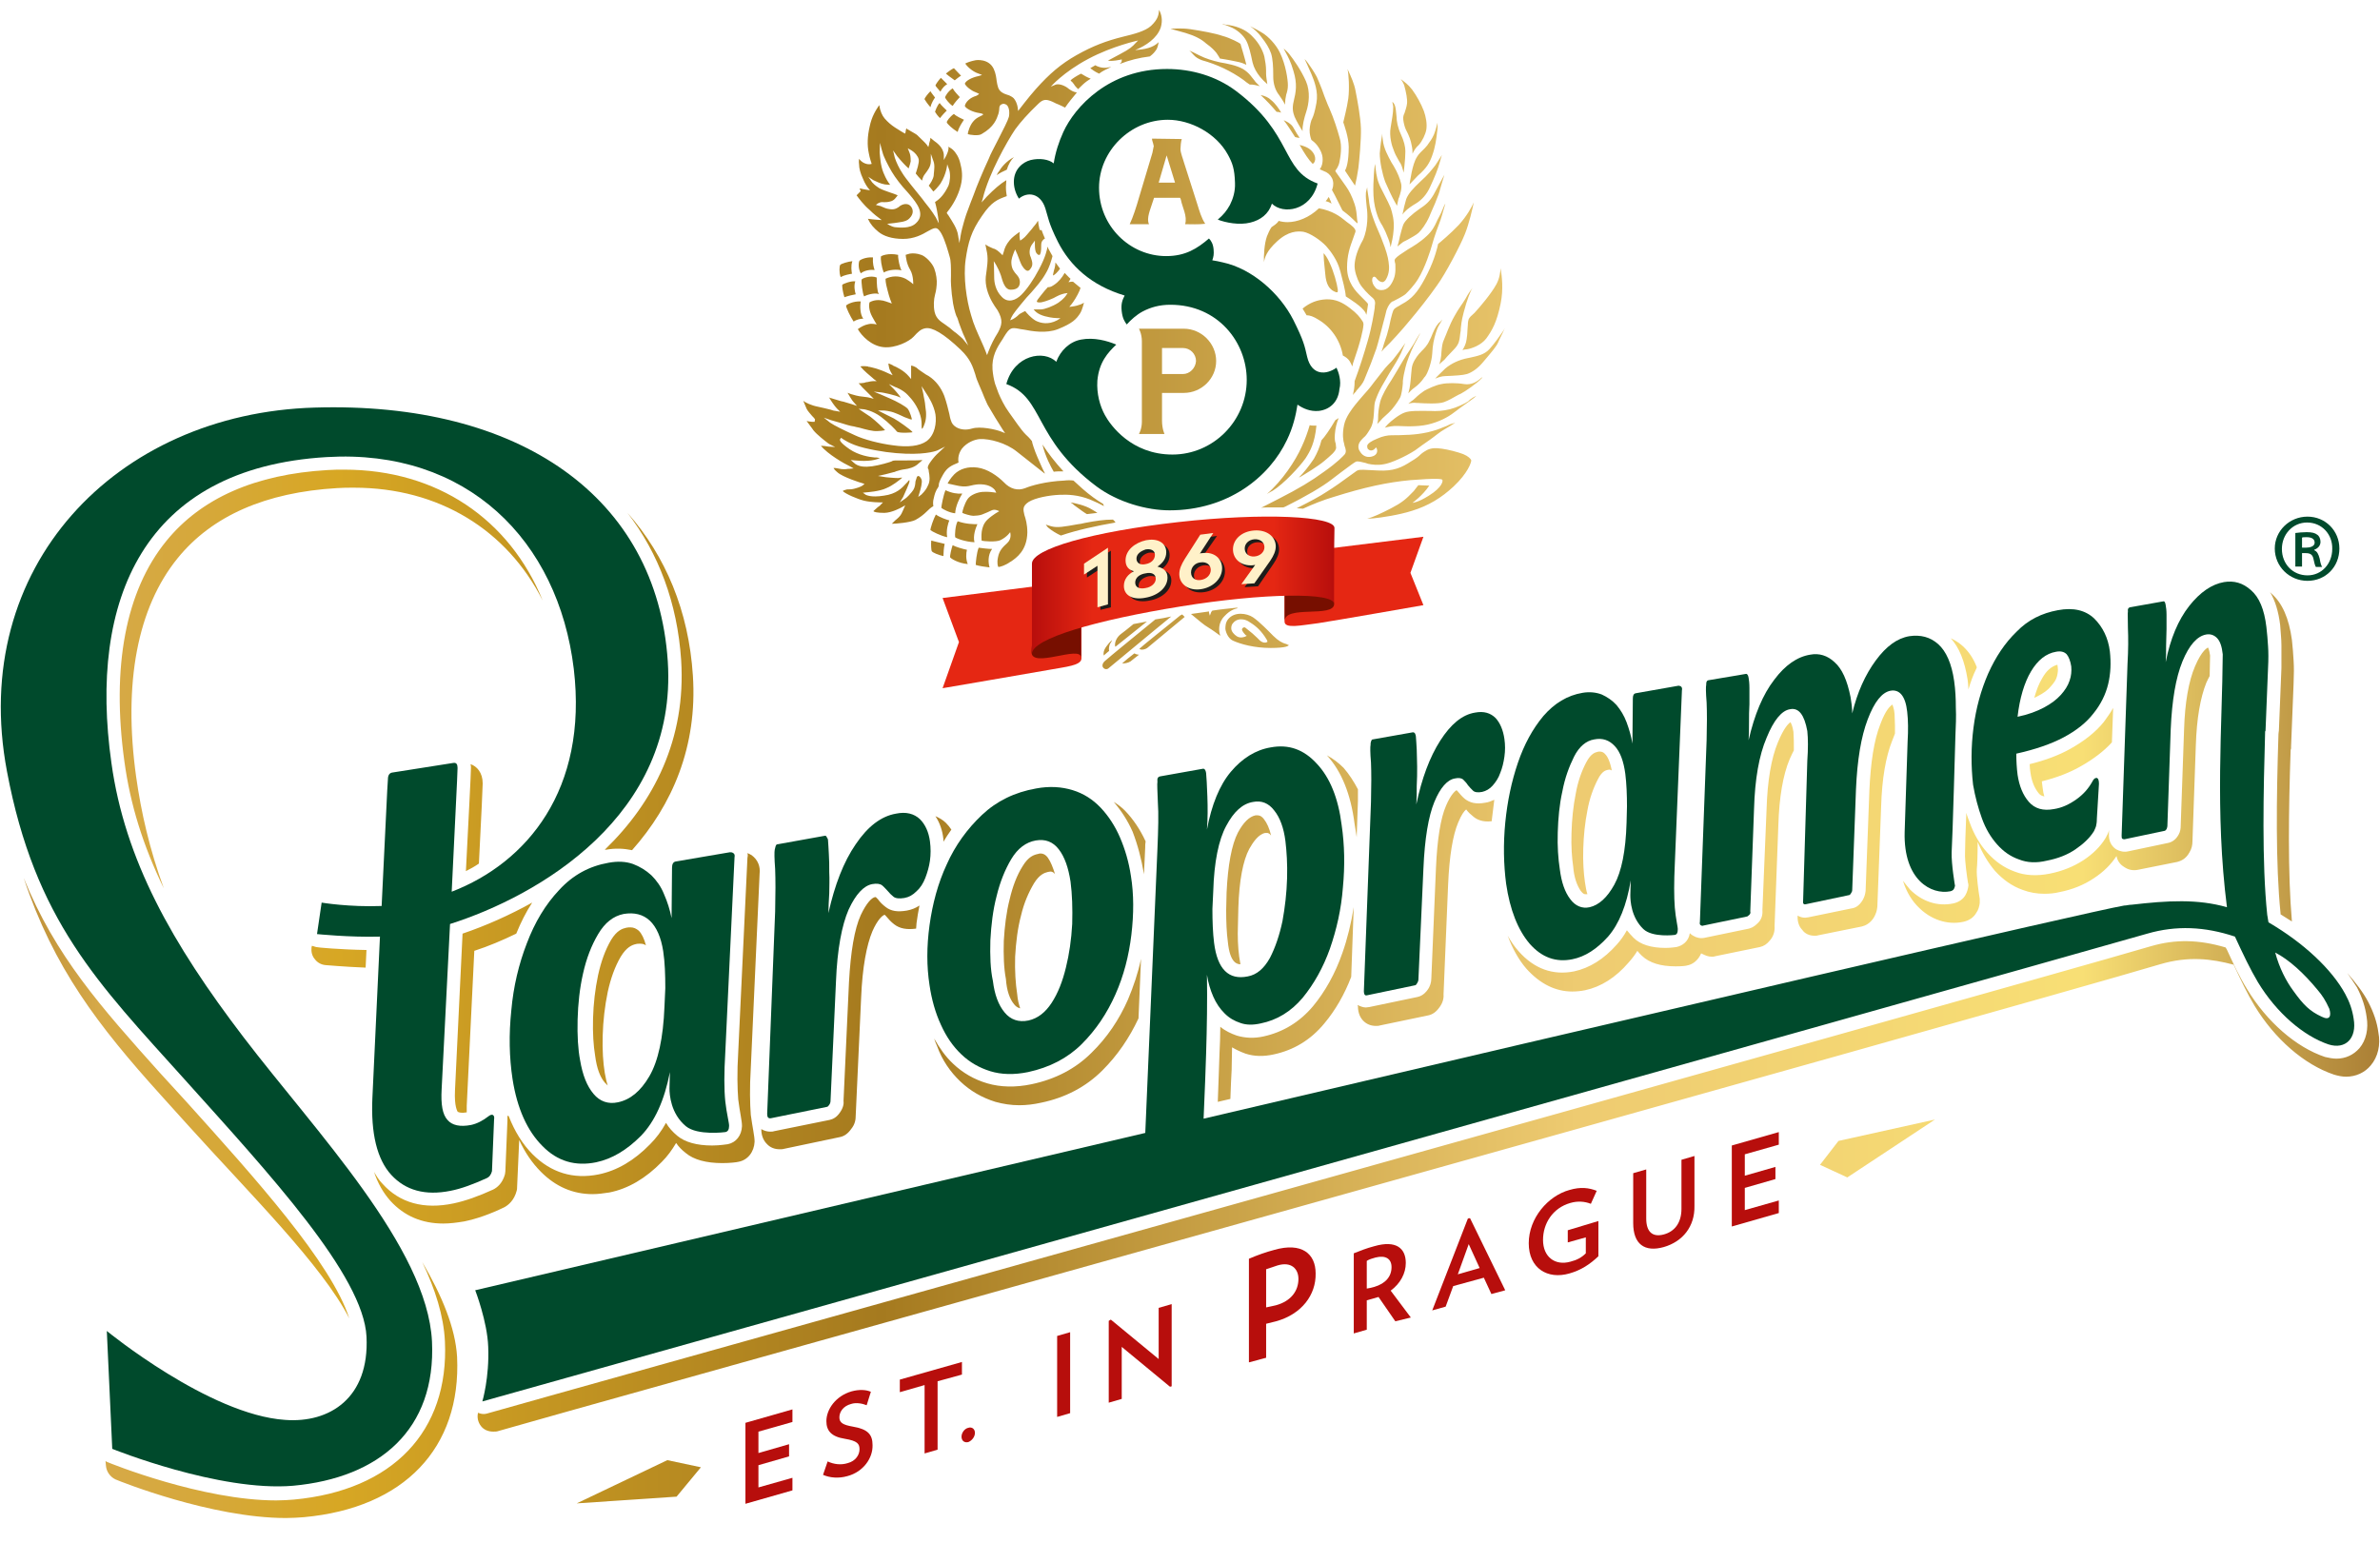
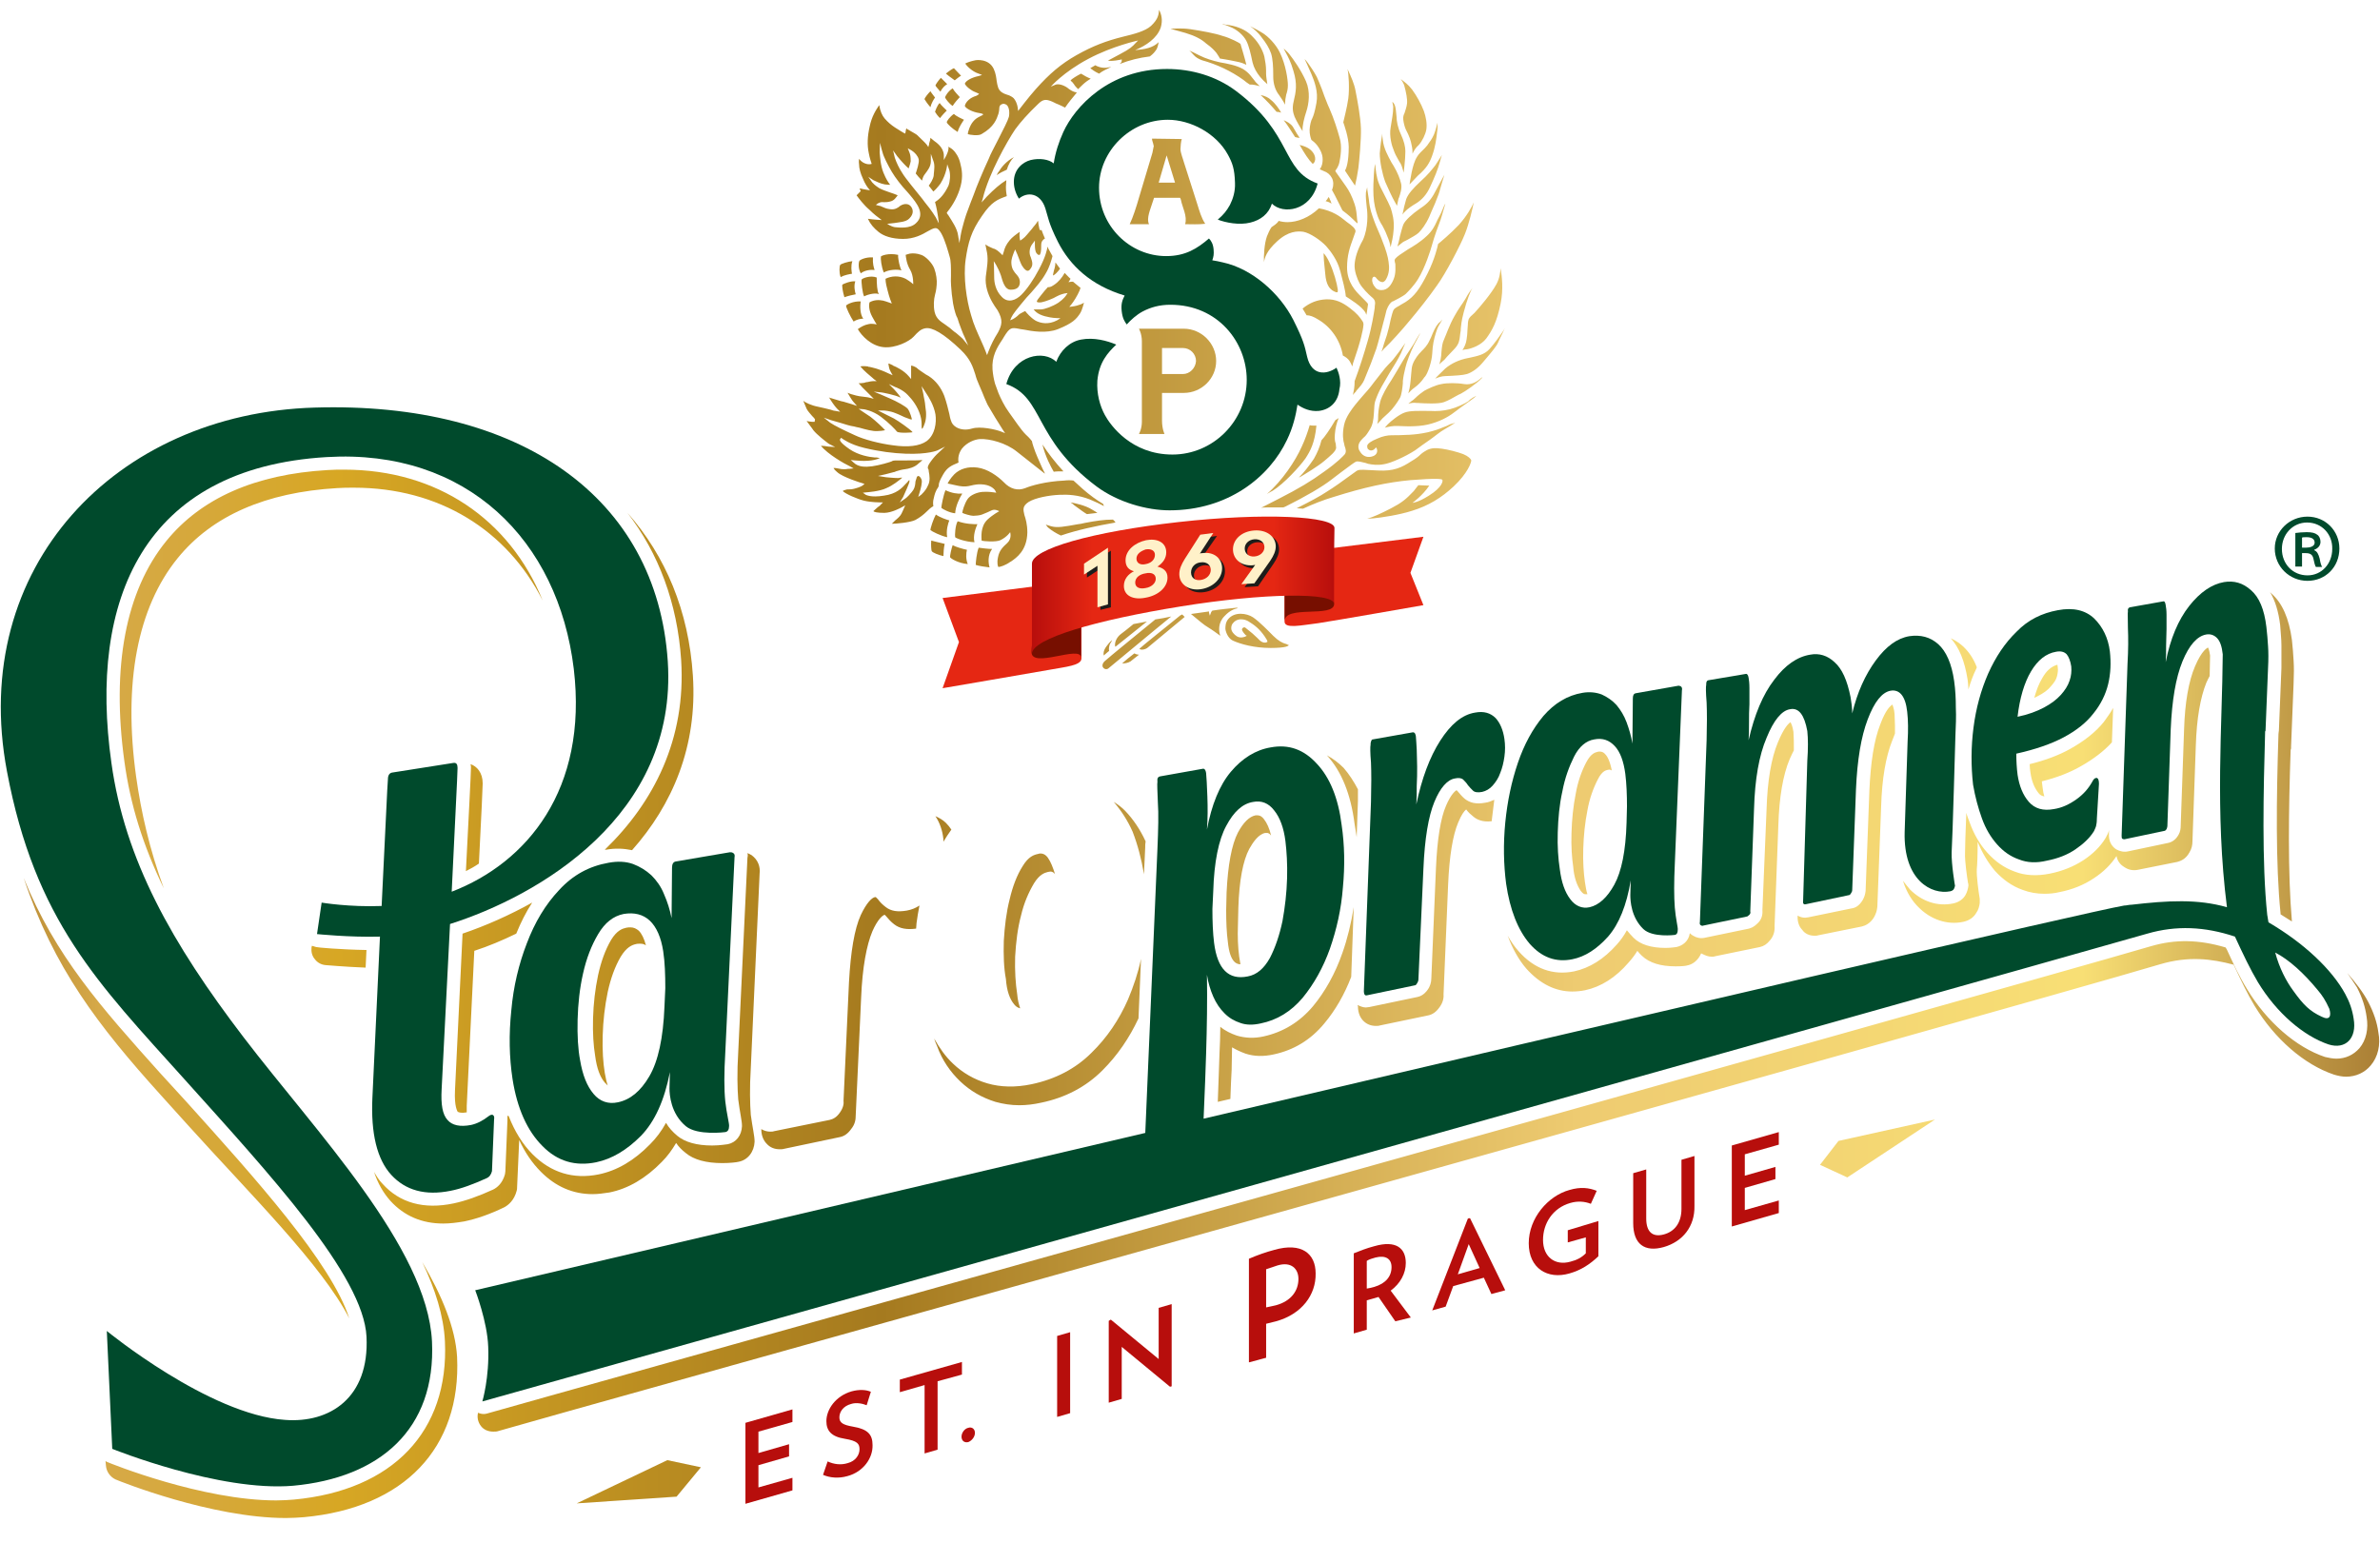
<svg xmlns="http://www.w3.org/2000/svg" width="91" height="59" viewBox="0 0 91 59" fill="none">
  <g id="Group">
    <g id="Group_2">
      <g id="Group_3">
        <path id="Vector" d="M73.984 42.811L70.295 43.629L69.589 44.543L70.632 45.025L73.984 42.811Z" fill="url(#paint0_linear_243_6184)" />
      </g>
      <g id="Group_4">
        <path id="Vector_2" d="M22.051 57.489L25.869 57.232L26.799 56.109L25.516 55.836L22.051 57.489Z" fill="url(#paint1_linear_243_6184)" />
      </g>
      <g id="Group_5">
        <g id="Group_6">
          <path id="Vector_3" d="M28.502 57.505V54.409L30.299 53.895V54.377L28.999 54.746V55.564L30.17 55.227V55.692L28.999 56.029V56.879L30.299 56.511V56.992L28.502 57.505Z" fill="#B70E0C" />
          <path id="Vector_4" d="M32.399 56.447C32.062 56.543 31.725 56.511 31.469 56.398L31.645 55.885C31.886 55.998 32.159 56.03 32.415 55.949C32.72 55.869 32.864 55.629 32.864 55.42C32.864 55.211 32.784 55.099 32.303 55.019C31.79 54.939 31.597 54.714 31.597 54.345C31.597 53.896 31.95 53.383 32.56 53.206C32.848 53.126 33.121 53.142 33.298 53.222L33.137 53.736C32.977 53.671 32.736 53.623 32.544 53.687C32.239 53.767 32.094 53.992 32.094 54.201C32.094 54.409 32.239 54.489 32.608 54.554C33.185 54.65 33.362 54.858 33.362 55.26C33.378 55.757 33.009 56.286 32.399 56.447Z" fill="#B70E0C" />
          <path id="Vector_5" d="M35.849 52.82V55.435L35.352 55.58V52.965L34.405 53.237V52.756L36.78 52.082V52.564L35.849 52.82Z" fill="#B70E0C" />
          <path id="Vector_6" d="M37.02 54.6C37.165 54.552 37.277 54.648 37.277 54.793C37.277 54.953 37.149 55.098 37.02 55.146C36.876 55.178 36.764 55.098 36.764 54.937C36.764 54.793 36.876 54.633 37.02 54.6Z" fill="#B70E0C" />
          <path id="Vector_7" d="M40.42 54.183V51.087L40.917 50.943V54.039L40.42 54.183Z" fill="#B70E0C" />
          <path id="Vector_8" d="M44.735 53.029L42.89 51.505V53.494L42.393 53.639V50.51L42.473 50.462L44.302 51.97V50.013L44.799 49.869V53.013L44.735 53.029Z" fill="#B70E0C" />
          <path id="Vector_9" d="M48.796 50.525C48.667 50.557 48.539 50.589 48.411 50.621V51.921L47.753 52.097V48.135C48.09 47.99 48.411 47.878 48.715 47.798C49.774 47.493 50.304 47.942 50.304 48.696C50.32 49.514 49.774 50.252 48.796 50.525ZM48.844 48.391C48.699 48.439 48.555 48.487 48.411 48.536V49.995C48.539 49.963 48.667 49.947 48.78 49.915C49.373 49.755 49.646 49.354 49.646 48.905C49.646 48.52 49.373 48.231 48.844 48.391Z" fill="#B70E0C" />
          <path id="Vector_10" d="M53.35 50.526L52.708 49.596C52.66 49.611 52.612 49.628 52.548 49.644C52.452 49.676 52.355 49.692 52.259 49.724V50.847L51.762 50.991V47.927C52.002 47.831 52.243 47.734 52.548 47.654C53.382 47.414 53.751 47.734 53.751 48.296C53.751 48.697 53.542 49.082 53.173 49.355L53.944 50.382L53.35 50.526ZM52.596 48.087C52.484 48.12 52.355 48.152 52.259 48.216V49.275C52.355 49.259 52.452 49.242 52.548 49.211C52.981 49.082 53.206 48.809 53.206 48.456C53.206 48.136 52.981 47.991 52.596 48.087Z" fill="#B70E0C" />
          <path id="Vector_11" d="M57.024 49.484L56.735 48.859L55.564 49.18L55.275 49.966L54.762 50.11L56.125 46.597L56.206 46.581L57.553 49.34L57.024 49.484ZM56.157 47.575L55.74 48.73L56.575 48.49L56.157 47.575Z" fill="#B70E0C" />
          <path id="Vector_12" d="M61.115 46.692V48.039C60.794 48.344 60.458 48.569 60.008 48.697C59.174 48.938 58.452 48.505 58.452 47.542C58.452 46.58 59.19 45.729 60.008 45.505C60.441 45.376 60.762 45.424 61.051 45.537L60.827 46.034C60.586 45.938 60.313 45.922 60.04 46.002C59.367 46.194 58.998 46.788 58.998 47.414C58.998 48.071 59.463 48.408 60.04 48.248C60.297 48.184 60.474 48.087 60.634 47.927V47.317L59.944 47.51V47.045L61.115 46.692Z" fill="#B70E0C" />
          <path id="Vector_13" d="M63.617 47.687C62.879 47.895 62.446 47.574 62.446 46.772V44.863L62.944 44.719V46.596C62.944 47.125 63.2 47.318 63.617 47.205C64.034 47.093 64.291 46.756 64.291 46.227V44.35L64.788 44.205V46.114C64.805 46.901 64.339 47.478 63.617 47.687Z" fill="#B70E0C" />
          <path id="Vector_14" d="M66.216 46.901V43.804L68.013 43.291V43.772L66.713 44.141V44.959L67.884 44.623V45.088L66.713 45.425V46.275L68.013 45.906V46.387L66.216 46.901Z" fill="#B70E0C" />
        </g>
      </g>
    </g>
    <g id="Group_7">
      <g id="Group_8">
        <path id="Vector_15" d="M78.423 26.237C78.535 26.109 78.616 25.996 78.648 25.868C78.68 25.74 78.696 25.627 78.68 25.531C78.68 25.483 78.664 25.435 78.664 25.419C78.439 25.483 78.247 25.643 78.086 25.932C77.958 26.141 77.862 26.397 77.781 26.686C77.83 26.67 77.862 26.638 77.91 26.622C78.134 26.51 78.311 26.381 78.423 26.237ZM60.439 34.066C60.536 34.194 60.584 34.194 60.616 34.194C60.632 34.194 60.648 34.194 60.68 34.194H60.696C60.648 34.066 60.632 33.905 60.6 33.729C60.552 33.392 60.52 32.959 60.536 32.462C60.552 31.948 60.6 31.467 60.696 30.986C60.776 30.536 60.921 30.135 61.097 29.798C61.258 29.478 61.402 29.462 61.45 29.445C61.482 29.445 61.498 29.429 61.53 29.429C61.562 29.429 61.594 29.445 61.627 29.462C61.562 29.125 61.466 28.932 61.386 28.852C61.322 28.772 61.258 28.74 61.161 28.74C61.129 28.74 61.097 28.74 61.065 28.756C61.017 28.772 60.84 28.788 60.648 29.157C60.471 29.494 60.327 29.895 60.247 30.36C60.151 30.841 60.102 31.338 60.087 31.852C60.07 32.365 60.102 32.798 60.151 33.135C60.183 33.552 60.295 33.857 60.439 34.066ZM51.921 38.477C51.921 38.766 52.033 38.943 52.129 39.039C52.258 39.167 52.418 39.231 52.611 39.231C52.643 39.231 52.723 39.231 52.755 39.215L54.6 38.83C54.776 38.798 54.921 38.686 55.033 38.526C55.145 38.381 55.209 38.205 55.194 38.028L55.37 33.809C55.418 32.734 55.546 31.948 55.755 31.451C55.883 31.146 55.98 31.018 56.06 30.953C56.14 31.066 56.236 31.146 56.333 31.226C56.445 31.323 56.669 31.451 57.038 31.403C57.038 31.387 57.038 31.387 57.038 31.371C57.07 31.098 57.102 30.841 57.135 30.584C57.022 30.633 56.91 30.681 56.782 30.697C56.429 30.761 56.204 30.697 56.012 30.552C55.899 30.456 55.819 30.36 55.739 30.264C55.723 30.248 55.707 30.232 55.691 30.215C55.643 30.248 55.482 30.36 55.29 30.809C55.081 31.29 54.953 32.093 54.905 33.183L54.728 37.403C54.728 37.563 54.68 37.724 54.584 37.852C54.552 37.9 54.423 38.076 54.199 38.124L52.354 38.51C52.322 38.51 52.258 38.526 52.226 38.526C52.113 38.526 52.001 38.477 51.905 38.429L51.921 38.477ZM60.118 37.916C60.279 37.916 60.439 37.9 60.6 37.868C61.209 37.739 61.771 37.387 62.268 36.809C62.397 36.665 62.509 36.52 62.605 36.36C62.653 36.424 62.717 36.488 62.782 36.552C63.07 36.825 63.504 36.953 64.065 36.953C64.29 36.953 64.466 36.937 64.498 36.921C64.707 36.889 64.931 36.729 65.044 36.456C65.06 36.456 65.06 36.472 65.076 36.472C65.204 36.536 65.316 36.584 65.445 36.584C65.477 36.584 65.541 36.584 65.573 36.568L67.29 36.215C67.434 36.183 67.562 36.103 67.675 35.959C67.803 35.814 67.867 35.622 67.851 35.413L67.996 31.547C68.028 30.488 68.172 29.638 68.429 29.028C68.493 28.884 68.541 28.788 68.589 28.692C68.589 28.419 68.589 28.194 68.573 27.986C68.541 27.777 68.493 27.681 68.461 27.617C68.38 27.665 68.204 27.841 67.979 28.387C67.723 28.996 67.578 29.863 67.546 30.937L67.386 34.804C67.402 34.98 67.354 35.157 67.225 35.285C67.129 35.381 67.033 35.462 66.921 35.493C66.905 35.493 66.888 35.51 66.873 35.51L65.172 35.862C65.028 35.895 64.867 35.862 64.739 35.782C64.707 35.766 64.659 35.734 64.611 35.686C64.562 36.007 64.322 36.167 64.097 36.215C64.065 36.215 63.905 36.248 63.68 36.248C63.135 36.248 62.717 36.119 62.461 35.862C62.364 35.766 62.284 35.67 62.204 35.574C62.092 35.782 61.963 35.959 61.819 36.119C61.322 36.681 60.776 37.018 60.183 37.146C59.381 37.306 58.659 37.05 58.065 36.376C57.905 36.199 57.776 36.007 57.648 35.782C57.824 36.264 58.065 36.697 58.354 37.034C58.883 37.627 59.477 37.916 60.118 37.916ZM69.375 35.782C69.407 35.782 69.487 35.782 69.519 35.766L71.188 35.429C71.316 35.397 71.509 35.317 71.653 35.076C71.717 34.964 71.766 34.836 71.781 34.675L71.926 30.825C71.958 29.782 72.102 28.948 72.343 28.338C72.391 28.226 72.423 28.13 72.455 28.05C72.455 27.953 72.455 27.857 72.455 27.761C72.455 27.584 72.439 27.424 72.439 27.296C72.423 27.103 72.375 27.007 72.359 26.943C72.279 26.991 72.102 27.135 71.894 27.697C71.653 28.306 71.525 29.157 71.477 30.215L71.332 34.066C71.316 34.21 71.284 34.306 71.22 34.419C71.076 34.659 70.915 34.724 70.787 34.739L69.15 35.076C69.118 35.076 69.054 35.093 69.022 35.093C68.91 35.093 68.814 35.06 68.733 35.012C68.717 35.285 68.814 35.462 68.91 35.558C69.006 35.702 69.183 35.782 69.375 35.782ZM77.958 30.344C78.006 30.408 78.086 30.44 78.166 30.456C78.134 30.36 78.118 30.264 78.102 30.135C78.086 30.055 78.086 29.959 78.07 29.879C78.648 29.734 79.145 29.542 79.562 29.301C80.043 29.028 80.445 28.724 80.749 28.387L80.797 27.071C80.701 27.248 80.573 27.424 80.445 27.601C80.124 28.002 79.691 28.338 79.145 28.643C78.712 28.884 78.199 29.076 77.605 29.221C77.605 29.333 77.621 29.462 77.637 29.558C77.685 29.895 77.797 30.151 77.958 30.344ZM29.814 43.948C29.846 43.948 29.926 43.948 29.974 43.932L32.108 43.483C32.285 43.451 32.429 43.338 32.541 43.178C32.702 42.985 32.718 42.793 32.718 42.665L32.926 38.141C32.974 36.986 33.135 36.135 33.359 35.606C33.552 35.173 33.728 35.012 33.825 34.98C33.841 34.996 33.857 35.012 33.873 35.028C33.969 35.141 34.065 35.253 34.194 35.349C34.402 35.51 34.675 35.558 35.028 35.51C35.028 35.445 35.044 35.381 35.044 35.301C35.076 35.076 35.108 34.852 35.156 34.627C35.012 34.724 34.851 34.788 34.675 34.82C34.306 34.884 34.065 34.836 33.873 34.691C33.745 34.595 33.648 34.499 33.568 34.387C33.536 34.355 33.52 34.339 33.488 34.306C33.488 34.306 33.472 34.306 33.456 34.306C33.343 34.322 33.135 34.515 32.91 34.996C32.67 35.526 32.525 36.392 32.461 37.563L32.252 42.103C32.269 42.215 32.236 42.376 32.108 42.552C31.996 42.713 31.867 42.793 31.723 42.825L29.59 43.258C29.557 43.274 29.493 43.274 29.445 43.274C29.333 43.274 29.221 43.242 29.108 43.178C29.108 43.467 29.221 43.643 29.317 43.739C29.445 43.884 29.622 43.948 29.814 43.948ZM36.712 41.349C37.097 41.718 37.547 41.975 38.06 42.135C38.349 42.215 38.654 42.264 38.974 42.264C39.247 42.264 39.52 42.231 39.809 42.167C40.739 41.975 41.525 41.558 42.151 40.932C42.728 40.355 43.178 39.697 43.531 38.943L43.627 36.665C43.514 37.21 43.338 37.724 43.129 38.221C42.792 38.991 42.327 39.681 41.734 40.258C41.124 40.868 40.354 41.269 39.44 41.461C38.83 41.59 38.252 41.574 37.755 41.429C37.258 41.285 36.809 41.028 36.44 40.675C36.151 40.403 35.926 40.082 35.718 39.713C35.75 39.809 35.782 39.905 35.83 40.002C36.023 40.547 36.343 40.996 36.712 41.349ZM38.782 38.413C38.846 38.493 38.926 38.542 39.007 38.558C38.958 38.413 38.91 38.237 38.894 38.028C38.83 37.611 38.798 37.13 38.814 36.584C38.846 36.023 38.91 35.493 39.039 35.012C39.151 34.531 39.327 34.13 39.536 33.777C39.744 33.44 39.937 33.376 40.065 33.344C40.097 33.344 40.129 33.328 40.161 33.328C40.21 33.328 40.274 33.344 40.338 33.424C40.258 33.167 40.178 32.959 40.065 32.798C39.969 32.67 39.873 32.638 39.793 32.638C39.761 32.638 39.728 32.638 39.696 32.654C39.536 32.686 39.327 32.75 39.103 33.119C38.878 33.472 38.718 33.905 38.605 34.387C38.477 34.884 38.413 35.429 38.381 35.975C38.365 36.52 38.381 37.018 38.461 37.435C38.493 37.884 38.605 38.205 38.782 38.413ZM87.231 24.681C87.231 24.922 87.231 25.21 87.231 25.547L87.134 27.938C87.134 27.97 87.118 28.018 87.118 28.066C87.038 30.52 87.006 33.039 87.198 34.932V34.964C87.343 35.06 87.487 35.141 87.632 35.237C87.471 33.376 87.503 30.986 87.584 28.675C87.6 28.643 87.6 28.611 87.6 28.595C87.6 28.579 87.6 28.563 87.6 28.531L87.696 26.141C87.712 25.788 87.712 25.499 87.696 25.258C87.68 25.002 87.664 24.745 87.632 24.472C87.519 23.638 87.263 23.061 86.846 22.692C86.829 22.675 86.813 22.66 86.797 22.643C86.99 22.964 87.118 23.381 87.182 23.895C87.198 24.168 87.231 24.424 87.231 24.681ZM75.054 35.253C75.295 35.205 75.471 35.076 75.568 34.9C75.648 34.788 75.68 34.659 75.696 34.531C75.696 34.483 75.696 34.419 75.696 34.371C75.648 34.082 75.568 33.504 75.584 33.231C75.6 33.103 75.616 32.702 75.616 32.189C75.792 32.622 76.017 32.991 76.273 33.296C76.578 33.633 76.931 33.889 77.348 34.034C77.605 34.13 77.878 34.178 78.166 34.178C78.359 34.178 78.552 34.162 78.744 34.114C79.241 34.018 79.674 33.841 80.059 33.584C80.428 33.344 80.717 33.055 80.926 32.734C80.958 32.911 81.054 33.055 81.215 33.151C81.375 33.264 81.552 33.296 81.728 33.264L83.252 32.959C83.364 32.927 83.573 32.863 83.717 32.59C83.797 32.462 83.829 32.317 83.829 32.173L83.958 28.499C83.99 27.472 84.134 26.67 84.359 26.109C84.407 26.012 84.439 25.932 84.487 25.852C84.487 25.579 84.503 25.323 84.503 25.066C84.471 24.825 84.423 24.761 84.423 24.761C84.407 24.777 84.198 24.841 83.926 25.483C83.685 26.044 83.541 26.863 83.509 27.889L83.38 31.563C83.38 31.691 83.364 31.804 83.3 31.916C83.204 32.093 83.059 32.205 82.883 32.237L81.359 32.558C81.215 32.59 81.054 32.558 80.91 32.477C80.717 32.349 80.621 32.141 80.637 31.884V31.724V31.74C80.621 31.836 80.573 31.932 80.509 32.044C80.316 32.365 80.027 32.654 79.658 32.895C79.29 33.135 78.856 33.312 78.375 33.408C77.894 33.504 77.428 33.488 77.028 33.328C76.626 33.183 76.29 32.943 75.985 32.606C75.696 32.285 75.471 31.9 75.311 31.451C75.263 31.323 75.215 31.21 75.183 31.082C75.15 31.82 75.134 32.445 75.134 32.606C75.118 32.927 75.215 33.552 75.247 33.761C75.263 33.793 75.263 33.841 75.263 33.873C75.247 33.986 75.215 34.114 75.15 34.226C75.07 34.371 74.91 34.499 74.685 34.547C74.076 34.675 73.482 34.467 73.033 34.018C72.953 33.921 72.856 33.809 72.76 33.681C72.904 34.146 73.129 34.467 73.338 34.675C73.803 35.157 74.445 35.381 75.054 35.253ZM47.092 40.916C47.092 40.627 47.108 40.338 47.108 40.05C47.268 40.146 47.445 40.226 47.621 40.29C47.958 40.403 48.327 40.403 48.696 40.322C49.45 40.162 50.108 39.777 50.637 39.135C51.054 38.638 51.407 38.028 51.664 37.355L51.76 34.691C51.664 35.301 51.52 35.895 51.327 36.44C51.054 37.226 50.669 37.916 50.204 38.477C49.691 39.087 49.049 39.472 48.311 39.633C47.958 39.713 47.605 39.697 47.285 39.6C47.06 39.52 46.851 39.424 46.659 39.264C46.659 39.617 46.643 39.953 46.627 40.306C46.611 40.675 46.595 41.365 46.562 42.135C46.723 42.103 46.883 42.055 47.044 42.023C47.06 41.558 47.076 41.173 47.092 40.916ZM47.429 36.873C47.413 36.793 47.397 36.697 47.381 36.584C47.333 36.215 47.316 35.814 47.333 35.381L47.349 34.708C47.381 33.681 47.525 32.911 47.766 32.462C47.91 32.205 48.119 31.9 48.375 31.852C48.391 31.852 48.407 31.852 48.44 31.852C48.472 31.852 48.52 31.852 48.6 31.948C48.536 31.675 48.44 31.467 48.327 31.323C48.215 31.178 48.119 31.178 48.071 31.178C48.038 31.178 48.022 31.178 48.006 31.178C47.766 31.226 47.541 31.451 47.333 31.836C47.092 32.301 46.948 33.087 46.899 34.13L46.883 34.804C46.883 35.253 46.899 35.67 46.948 36.023C47.028 36.841 47.316 36.873 47.429 36.873ZM7.178 43.017C9.536 45.633 12.312 48.376 13.354 50.413C12.665 48.279 9.745 45.039 7.13 42.135L6.103 41.012C3.889 38.542 2.108 36.552 0.905 33.568C2.044 37.002 3.761 39.231 6.151 41.879L7.178 43.017ZM18.135 36.36C18.68 36.183 19.21 35.959 19.739 35.702C19.916 35.269 20.108 34.884 20.349 34.515C19.483 34.996 18.584 35.397 17.686 35.702L17.397 41.686C17.365 42.328 17.493 42.488 17.493 42.504C17.541 42.552 17.67 42.568 17.846 42.536C17.846 42.456 17.846 42.376 17.846 42.28L18.135 36.36ZM11.927 36.167L11.911 36.231C11.895 36.392 11.927 36.552 12.039 36.681C12.135 36.809 12.28 36.889 12.44 36.905C12.472 36.905 13.146 36.969 13.98 37.002L14.012 36.328C13.017 36.312 12.119 36.231 12.087 36.215C12.039 36.199 11.975 36.183 11.927 36.167ZM16.146 48.263C16.643 49.306 16.964 50.317 17.012 51.295C17.172 54.729 15.023 56.991 11.237 57.344C11.028 57.36 10.804 57.376 10.563 57.376C7.723 57.376 4.226 55.964 4.082 55.9C4.066 55.884 4.05 55.884 4.034 55.868L4.05 56.044C4.066 56.269 4.21 56.477 4.419 56.574C4.563 56.638 8.076 58.049 10.932 58.049C11.172 58.049 11.397 58.033 11.622 58.017C15.456 57.664 17.638 55.37 17.477 51.889C17.413 50.782 16.9 49.547 16.146 48.263ZM90.936 39.472C90.888 39.103 90.76 38.718 90.551 38.317C90.359 37.948 90.07 37.579 89.749 37.21C89.878 37.387 90.006 37.579 90.118 37.755C90.327 38.157 90.439 38.526 90.487 38.879C90.567 39.344 90.471 39.777 90.215 40.082C89.99 40.338 89.685 40.483 89.332 40.483C89.188 40.483 89.043 40.451 88.899 40.419C87.792 40.05 86.669 39.071 85.915 37.82C85.626 37.355 85.402 36.873 85.145 36.312L85.097 36.231C84.07 35.927 83.172 35.911 82.241 36.183C76.723 37.804 19.194 53.878 18.616 54.055C18.568 54.071 18.52 54.071 18.488 54.071C18.424 54.071 18.344 54.055 18.279 54.023C18.231 54.199 18.279 54.392 18.392 54.536C18.504 54.681 18.68 54.745 18.857 54.745C18.921 54.745 18.985 54.745 19.033 54.729C19.611 54.536 76.947 38.558 82.594 36.873C83.685 36.552 84.551 36.665 85.402 36.889L85.418 36.921C85.691 37.499 85.915 37.98 86.204 38.461C86.974 39.729 88.097 40.707 89.236 41.092C89.396 41.141 89.557 41.173 89.701 41.173C90.086 41.173 90.423 41.012 90.648 40.739C90.92 40.419 91.033 39.953 90.936 39.472ZM18.311 33.023C18.408 31.082 18.456 30.119 18.456 29.959C18.456 29.542 18.231 29.301 17.991 29.221C18.007 29.269 18.007 29.317 18.007 29.365C18.007 29.59 17.91 31.419 17.814 33.312C17.975 33.231 18.151 33.135 18.311 33.023ZM23.172 32.494C23.525 32.429 23.846 32.445 24.167 32.51C25.707 30.777 26.67 28.547 26.493 25.836C26.333 23.365 25.451 21.264 23.991 19.611C25.178 21.151 25.9 23.061 26.044 25.242C26.237 28.258 25.001 30.681 23.124 32.494C23.14 32.494 23.156 32.494 23.172 32.494ZM43.739 33.424C43.739 33.44 43.739 33.44 43.739 33.456L43.787 32.413C43.787 32.333 43.787 32.253 43.803 32.173C43.595 31.724 43.338 31.338 43.017 31.002C42.889 30.873 42.744 30.761 42.584 30.665C42.873 31.002 43.113 31.371 43.306 31.804C43.498 32.301 43.643 32.846 43.739 33.424ZM75.263 26.365C75.343 26.093 75.439 25.82 75.568 25.563C75.568 25.547 75.584 25.531 75.584 25.515C75.455 25.178 75.279 24.922 75.054 24.713C74.91 24.585 74.765 24.488 74.589 24.408C74.91 24.761 75.118 25.274 75.231 25.98C75.247 26.109 75.263 26.237 75.263 26.365ZM51.873 32.012L51.921 30.633C51.921 30.472 51.921 30.328 51.921 30.183C51.76 29.879 51.584 29.606 51.375 29.365C51.183 29.173 50.974 29.012 50.734 28.884C51.295 29.494 51.648 30.376 51.792 31.499C51.825 31.659 51.841 31.836 51.873 32.012ZM6.263 33.969C5.718 32.477 5.397 31.066 5.205 29.702C4.707 26.125 5.253 23.237 6.793 21.344C8.108 19.724 10.162 18.825 12.889 18.665C13.098 18.649 13.322 18.649 13.531 18.649C16.788 18.649 19.386 20.269 20.75 22.964C19.483 19.852 16.707 17.959 13.162 17.959C12.953 17.959 12.745 17.959 12.52 17.975C9.761 18.136 7.691 19.05 6.36 20.686C4.804 22.595 4.258 25.499 4.755 29.109C4.98 30.761 5.461 32.317 6.263 33.969ZM36.071 32.189C36.167 32.028 36.263 31.884 36.376 31.724C36.311 31.627 36.247 31.547 36.167 31.467C36.055 31.355 35.91 31.274 35.766 31.21C35.926 31.451 36.039 31.756 36.071 32.093C36.071 32.125 36.071 32.157 36.071 32.189ZM23.124 41.397C23.172 41.445 23.204 41.477 23.237 41.51C23.189 41.365 23.156 41.205 23.124 41.028C23.06 40.643 23.028 40.162 23.044 39.6C23.06 39.039 23.124 38.477 23.237 37.932C23.349 37.419 23.509 36.969 23.734 36.584C23.959 36.215 24.167 36.135 24.311 36.103C24.36 36.087 24.424 36.087 24.472 36.087C24.568 36.087 24.632 36.103 24.697 36.151C24.632 35.895 24.536 35.702 24.424 35.59C24.328 35.51 24.231 35.462 24.103 35.462C24.055 35.462 24.007 35.462 23.942 35.477C23.798 35.51 23.59 35.574 23.365 35.943C23.14 36.328 22.98 36.777 22.868 37.29C22.755 37.82 22.691 38.381 22.675 38.943C22.659 39.504 22.691 39.986 22.755 40.37C22.82 40.868 22.948 41.189 23.124 41.397ZM19.755 45.536C19.771 45.488 19.771 45.456 19.771 45.408L19.852 43.595C20.076 44.076 20.349 44.477 20.686 44.814C21.247 45.376 21.905 45.664 22.659 45.664C22.868 45.664 23.076 45.633 23.301 45.6C24.023 45.456 24.697 45.055 25.306 44.429C25.515 44.221 25.691 43.98 25.852 43.707C25.948 43.852 26.076 43.98 26.221 44.092C26.525 44.349 27.007 44.477 27.616 44.477C27.921 44.477 28.162 44.445 28.226 44.429C28.595 44.365 28.835 44.044 28.852 43.659C28.852 43.547 28.835 43.435 28.803 43.242C28.771 43.066 28.739 42.857 28.707 42.633C28.675 42.215 28.659 41.606 28.707 40.836L29.044 33.408C29.076 33.135 28.98 32.879 28.739 32.702C28.691 32.67 28.643 32.654 28.579 32.622C28.595 32.686 28.595 32.734 28.579 32.798L28.226 40.242C28.178 41.012 28.194 41.622 28.226 42.039C28.258 42.28 28.29 42.488 28.322 42.665C28.354 42.857 28.37 42.953 28.37 43.066C28.354 43.419 28.146 43.691 27.825 43.755C27.793 43.755 27.536 43.804 27.231 43.804C26.638 43.804 26.188 43.675 25.9 43.435C25.723 43.29 25.563 43.114 25.466 42.937C25.29 43.258 25.081 43.531 24.857 43.755C24.247 44.381 23.59 44.766 22.884 44.91C21.921 45.103 21.071 44.846 20.365 44.141C19.98 43.755 19.675 43.258 19.451 42.681C19.434 42.681 19.418 42.665 19.402 42.665C19.402 42.729 19.402 42.793 19.402 42.857L19.322 44.798C19.322 44.83 19.306 44.879 19.306 44.91C19.21 45.247 19.017 45.408 18.857 45.488C18.296 45.745 17.798 45.921 17.349 46.017C16.21 46.258 15.28 46.001 14.622 45.264C14.493 45.135 14.397 44.975 14.301 44.814C14.445 45.247 14.654 45.616 14.927 45.921C15.456 46.499 16.13 46.788 16.948 46.788C17.205 46.788 17.461 46.755 17.75 46.707C18.215 46.611 18.729 46.435 19.29 46.162C19.434 46.082 19.659 45.905 19.755 45.536Z" fill="url(#paint2_linear_243_6184)" />
        <g id="Group_9">
          <g id="Group_10">
            <g id="Group_11">
              <path id="Vector_16" d="M75.778 31.291C75.922 31.692 76.115 32.013 76.356 32.286C76.596 32.558 76.869 32.751 77.19 32.863C77.511 32.992 77.864 33.008 78.265 32.911C78.682 32.831 79.051 32.687 79.356 32.478C79.66 32.27 79.901 32.045 80.061 31.788C80.094 31.724 80.126 31.644 80.142 31.596C80.158 31.532 80.174 31.435 80.174 31.307L80.254 29.976C80.254 29.879 80.238 29.815 80.222 29.783C80.19 29.751 80.158 29.735 80.142 29.751C80.094 29.751 80.045 29.799 79.997 29.895C79.853 30.152 79.66 30.377 79.388 30.569C79.115 30.762 78.842 30.89 78.537 30.938C78.12 31.018 77.799 30.922 77.575 30.665C77.35 30.409 77.206 30.056 77.142 29.623C77.109 29.366 77.094 29.093 77.094 28.82C77.815 28.66 78.425 28.451 78.906 28.195C79.388 27.938 79.773 27.633 80.045 27.28C80.318 26.944 80.511 26.558 80.607 26.157C80.703 25.756 80.719 25.339 80.671 24.906C80.607 24.393 80.398 23.976 80.077 23.655C79.74 23.334 79.275 23.222 78.682 23.334C78.072 23.446 77.543 23.703 77.109 24.152C76.66 24.585 76.307 25.115 76.019 25.756C75.746 26.382 75.553 27.072 75.457 27.826C75.361 28.564 75.361 29.302 75.441 30.008C75.521 30.473 75.634 30.89 75.778 31.291ZM77.655 25.676C77.912 25.243 78.233 24.986 78.618 24.922C78.794 24.89 78.922 24.922 79.019 25.018C79.099 25.115 79.163 25.275 79.195 25.484C79.211 25.66 79.195 25.853 79.131 26.029C79.067 26.221 78.954 26.398 78.794 26.575C78.634 26.751 78.425 26.911 78.152 27.056C77.88 27.2 77.543 27.328 77.142 27.409C77.222 26.703 77.398 26.109 77.655 25.676Z" fill="#004A2C" />
            </g>
          </g>
          <g id="Group_12">
            <path id="Vector_17" d="M64.996 35.253C64.981 35.317 64.996 35.365 65.029 35.382C65.061 35.398 65.093 35.414 65.109 35.398L66.809 35.045C66.825 35.029 66.858 35.013 66.89 34.98C66.922 34.948 66.938 34.9 66.922 34.852L67.066 30.938C67.098 29.799 67.258 28.884 67.547 28.21C67.82 27.537 68.125 27.168 68.446 27.12C68.783 27.055 68.991 27.344 69.103 27.954C69.135 28.259 69.135 28.628 69.103 29.093L68.943 34.435C68.927 34.547 68.959 34.596 69.039 34.579L70.708 34.227C70.724 34.227 70.756 34.194 70.772 34.162C70.804 34.114 70.82 34.082 70.82 34.034L70.964 30.184C71.013 29.061 71.157 28.178 71.414 27.505C71.67 26.831 71.959 26.478 72.28 26.414C72.633 26.35 72.857 26.622 72.922 27.216C72.938 27.376 72.954 27.553 72.954 27.745C72.954 27.938 72.954 28.13 72.938 28.355L72.825 31.82C72.777 33.665 73.852 34.227 74.574 34.082C74.638 34.066 74.686 34.034 74.702 34.002C74.734 33.954 74.734 33.922 74.75 33.874C74.75 33.874 74.606 33.039 74.622 32.59C74.654 32.141 74.766 28.13 74.766 28.13C74.782 27.761 74.799 27.392 74.782 27.055C74.782 26.719 74.766 26.382 74.718 26.045C74.622 25.371 74.413 24.906 74.109 24.633C73.804 24.36 73.435 24.264 73.002 24.328C72.537 24.408 72.119 24.713 71.718 25.259C71.317 25.804 71.013 26.478 70.82 27.28C70.82 27.055 70.788 26.847 70.756 26.654C70.627 26.013 70.435 25.579 70.146 25.323C69.874 25.066 69.553 24.97 69.216 25.034C68.718 25.114 68.253 25.435 67.836 25.997C67.403 26.558 67.082 27.328 66.858 28.307C66.874 28.098 66.874 27.874 66.874 27.633C66.874 27.392 66.874 27.152 66.89 26.927C66.89 26.703 66.89 26.51 66.89 26.317C66.89 26.141 66.874 25.997 66.858 25.916C66.841 25.804 66.793 25.756 66.745 25.772L65.317 26.013C65.253 26.029 65.237 26.077 65.237 26.189C65.221 26.253 65.221 26.478 65.253 26.863C65.269 27.248 65.269 27.729 65.253 28.307L64.996 35.253Z" fill="#004A2C" />
          </g>
          <g id="Group_13">
            <g id="Group_14">
              <path id="Vector_18" d="M57.587 33.793C57.732 34.788 58.036 35.558 58.486 36.087C58.951 36.617 59.496 36.809 60.122 36.681C60.603 36.585 61.053 36.296 61.486 35.815C61.903 35.333 62.192 34.627 62.352 33.665C62.352 33.825 62.336 34.002 62.336 34.226C62.336 34.451 62.368 35.077 62.833 35.526C63.186 35.863 64.037 35.751 64.037 35.751C64.117 35.734 64.149 35.67 64.149 35.558C64.165 35.478 64.069 35.125 64.037 34.708C64.004 34.291 64.004 33.729 64.037 33.039L64.309 26.398C64.325 26.334 64.309 26.285 64.277 26.253C64.245 26.237 64.213 26.221 64.181 26.221L62.544 26.51C62.464 26.526 62.432 26.59 62.432 26.718L62.416 28.435C62.368 28.146 62.288 27.874 62.192 27.617C62.095 27.36 61.967 27.152 61.807 26.959C61.646 26.783 61.454 26.654 61.245 26.558C61.036 26.478 60.78 26.446 60.507 26.494C59.93 26.59 59.432 26.895 59.015 27.376C58.598 27.874 58.277 28.467 58.036 29.173C57.796 29.879 57.636 30.633 57.555 31.451C57.475 32.269 57.491 33.055 57.587 33.793ZM59.561 31.836C59.577 31.291 59.625 30.761 59.737 30.264C59.833 29.751 59.994 29.317 60.186 28.932C60.379 28.547 60.651 28.323 60.956 28.275C61.277 28.21 61.534 28.307 61.742 28.531C61.951 28.756 62.079 29.109 62.144 29.59C62.192 29.975 62.208 30.392 62.208 30.841L62.192 31.467C62.16 32.542 61.999 33.328 61.726 33.825C61.454 34.323 61.133 34.611 60.78 34.692C60.491 34.756 60.234 34.644 60.042 34.387C59.833 34.114 59.705 33.745 59.641 33.248C59.577 32.831 59.544 32.365 59.561 31.836Z" fill="#004A2C" />
            </g>
          </g>
          <g id="Group_15">
            <path id="Vector_19" d="M52.148 37.902C52.148 38.014 52.179 38.078 52.26 38.062L54.105 37.677C54.137 37.677 54.153 37.645 54.185 37.597C54.217 37.549 54.233 37.501 54.233 37.469L54.425 33.217C54.474 32.062 54.618 31.212 54.843 30.667C55.067 30.121 55.34 29.816 55.629 29.768C55.773 29.736 55.885 29.752 55.95 29.816C56.014 29.881 56.078 29.945 56.126 30.025C56.19 30.105 56.254 30.169 56.319 30.233C56.383 30.298 56.511 30.314 56.672 30.282C56.816 30.25 56.96 30.169 57.072 30.041C57.185 29.913 57.297 29.752 57.361 29.56C57.441 29.367 57.49 29.159 57.522 28.934C57.554 28.709 57.554 28.485 57.522 28.26C57.474 27.923 57.361 27.651 57.185 27.458C56.992 27.266 56.736 27.185 56.399 27.25C55.901 27.33 55.468 27.699 55.067 28.324C54.666 28.95 54.361 29.768 54.153 30.763C54.169 30.554 54.169 30.314 54.169 30.057C54.185 29.8 54.185 29.56 54.185 29.319C54.185 29.078 54.169 28.854 54.169 28.661C54.153 28.469 54.153 28.292 54.137 28.164C54.137 28.132 54.121 28.084 54.105 28.052C54.089 28.02 54.056 28.003 54.024 28.003L52.484 28.276C52.452 28.276 52.436 28.308 52.42 28.357C52.404 28.405 52.404 28.437 52.404 28.485C52.388 28.549 52.388 28.79 52.42 29.159C52.436 29.544 52.436 30.041 52.42 30.667L52.148 37.902Z" fill="#004A2C" />
          </g>
          <g id="Group_16">
            <g id="Group_17">
-               <path id="Vector_20" d="M35.541 37.675C35.621 38.22 35.766 38.734 35.974 39.183C36.183 39.648 36.44 40.017 36.761 40.322C37.081 40.627 37.45 40.835 37.867 40.964C38.285 41.092 38.766 41.108 39.311 40.996C40.129 40.819 40.819 40.466 41.365 39.921C41.91 39.375 42.327 38.75 42.648 38.028C42.969 37.306 43.161 36.552 43.258 35.75C43.354 34.948 43.354 34.194 43.242 33.504C43.161 32.958 43.017 32.477 42.825 32.028C42.632 31.579 42.375 31.194 42.087 30.889C41.782 30.568 41.429 30.343 41.012 30.215C40.595 30.087 40.129 30.055 39.616 30.151C38.798 30.295 38.108 30.632 37.547 31.162C36.985 31.691 36.52 32.333 36.199 33.055C35.862 33.777 35.654 34.563 35.541 35.381C35.429 36.199 35.429 36.953 35.541 37.675ZM37.867 35.958C37.9 35.365 37.964 34.803 38.108 34.258C38.236 33.728 38.429 33.247 38.67 32.846C38.91 32.445 39.231 32.204 39.6 32.14C39.969 32.076 40.258 32.188 40.482 32.477C40.707 32.766 40.851 33.183 40.932 33.712C40.996 34.194 41.012 34.739 40.996 35.333C40.964 35.926 40.883 36.488 40.755 37.001C40.627 37.531 40.45 37.98 40.21 38.349C39.969 38.718 39.68 38.942 39.327 39.023C38.942 39.103 38.638 38.99 38.413 38.718C38.172 38.429 38.028 38.028 37.964 37.514C37.867 37.065 37.851 36.552 37.867 35.958Z" fill="#004A2C" />
-             </g>
+               </g>
          </g>
          <g id="Group_18">
            <path id="Vector_21" d="M18.811 44.783L18.891 42.81C18.907 42.714 18.891 42.666 18.843 42.634C18.795 42.618 18.747 42.634 18.683 42.682C18.458 42.858 18.233 42.971 18.009 43.019C17.592 43.099 17.287 43.035 17.11 42.826C16.918 42.618 16.854 42.233 16.886 41.655C16.886 41.655 17.046 38.463 17.207 35.334C20.544 34.276 25.918 31.211 25.533 25.292C25.116 19.003 19.87 15.345 12.025 15.586C4.437 15.81 -1.21 21.682 0.266 29.495C1.341 35.206 3.747 37.596 7.052 41.27C10.308 44.896 13.902 48.778 14.014 51.12C14.127 53.462 12.602 54.425 10.902 54.297C7.998 54.104 4.084 50.896 4.084 50.896L4.292 55.404C4.292 55.404 8.383 57.056 11.207 56.815C14.512 56.511 16.677 54.666 16.517 51.297C16.34 47.703 12.057 43.259 9.314 39.666C6.571 36.072 4.774 32.88 4.26 29.174C3.378 22.949 5.48 17.896 12.49 17.479C17.849 17.158 21.346 20.655 21.939 25.58C22.485 30.201 20.142 32.992 17.271 34.099C17.383 31.693 17.495 29.591 17.495 29.366C17.495 29.222 17.447 29.158 17.335 29.174L14.993 29.543C14.897 29.559 14.832 29.639 14.832 29.8C14.816 29.88 14.72 32.11 14.592 34.645C13.357 34.693 12.298 34.516 12.298 34.516L12.121 35.719C12.121 35.719 13.357 35.848 14.528 35.816C14.383 38.88 14.239 41.976 14.239 41.976C14.175 43.34 14.415 44.334 14.961 44.928C15.506 45.521 16.26 45.73 17.223 45.537C17.64 45.457 18.105 45.281 18.602 45.056C18.715 45.008 18.779 44.912 18.811 44.783Z" fill="#004A2C" />
          </g>
          <g id="Group_19">
            <g id="Group_20">
              <path id="Vector_22" d="M89.993 38.96C89.945 38.623 89.832 38.302 89.672 38.013C89.159 37.067 88.084 36.056 86.736 35.27C86.72 35.19 86.704 35.077 86.688 34.981C86.479 32.976 86.543 30.265 86.608 27.971C86.624 27.954 86.624 27.938 86.624 27.922L86.72 25.532C86.736 25.227 86.736 24.939 86.72 24.714C86.704 24.473 86.688 24.233 86.656 23.976C86.576 23.302 86.383 22.837 86.062 22.564C85.757 22.291 85.421 22.195 85.035 22.259C84.57 22.34 84.121 22.644 83.704 23.174C83.287 23.703 82.982 24.425 82.806 25.323C82.822 25.131 82.822 24.922 82.822 24.698C82.822 24.473 82.838 24.249 82.838 24.056C82.838 23.848 82.838 23.671 82.838 23.511C82.838 23.35 82.822 23.222 82.806 23.142C82.79 23.029 82.757 22.981 82.709 22.997L81.442 23.222C81.378 23.238 81.346 23.286 81.362 23.382C81.346 23.447 81.362 23.655 81.362 24.024C81.378 24.377 81.378 24.842 81.346 25.388L81.121 31.949C81.121 32.013 81.121 32.061 81.153 32.077C81.185 32.093 81.201 32.093 81.233 32.093L82.757 31.773C82.79 31.773 82.806 31.741 82.838 31.709C82.854 31.66 82.87 31.628 82.87 31.596L82.998 27.89C83.046 26.783 83.191 25.917 83.447 25.291C83.704 24.666 84.009 24.329 84.346 24.265C84.506 24.233 84.65 24.281 84.763 24.393C84.891 24.521 84.955 24.73 84.987 25.019V25.035C84.971 27.682 84.683 31.035 85.148 34.692C84.025 34.371 82.886 34.436 81.506 34.596C81.394 34.596 81.314 34.628 81.217 34.628C79.966 34.837 62.287 38.96 46.02 42.778C46.068 41.751 46.1 40.773 46.116 40.291C46.148 39.264 46.164 38.254 46.148 37.275C46.196 37.58 46.277 37.853 46.389 38.109C46.501 38.366 46.645 38.575 46.822 38.751C46.998 38.928 47.191 39.04 47.432 39.12C47.656 39.2 47.913 39.2 48.202 39.136C48.827 39.008 49.357 38.687 49.806 38.158C50.239 37.628 50.592 37.002 50.849 36.281C51.105 35.543 51.282 34.773 51.346 33.938C51.426 33.104 51.41 32.302 51.298 31.548C51.17 30.521 50.849 29.735 50.351 29.206C49.854 28.66 49.276 28.452 48.587 28.58C48.009 28.676 47.496 28.997 47.063 29.511C46.63 30.024 46.325 30.778 46.148 31.724C46.18 31.307 46.18 30.89 46.164 30.457C46.148 30.024 46.132 29.719 46.116 29.559C46.1 29.446 46.052 29.382 45.988 29.398L44.367 29.687C44.271 29.703 44.239 29.767 44.255 29.896C44.239 29.976 44.255 30.249 44.271 30.682C44.303 31.115 44.287 31.709 44.255 32.462L43.79 43.323C30.346 46.484 18.17 49.339 18.17 49.339C18.17 49.339 18.635 50.542 18.667 51.505C18.715 52.676 18.443 53.591 18.443 53.591C18.443 53.591 76.148 37.404 82.1 35.703C83.207 35.382 84.297 35.43 85.453 35.815C85.773 36.505 86.03 37.051 86.335 37.564C87.057 38.751 88.084 39.617 89.03 39.938C89.688 40.147 90.121 39.698 89.993 38.96ZM46.389 34.083C46.421 32.96 46.597 32.109 46.886 31.58C47.175 31.035 47.512 30.73 47.913 30.666C48.234 30.602 48.507 30.714 48.715 30.986C48.94 31.259 49.084 31.66 49.148 32.158C49.196 32.559 49.228 33.04 49.212 33.585C49.196 34.147 49.132 34.692 49.036 35.222C48.924 35.751 48.763 36.233 48.555 36.633C48.33 37.035 48.057 37.275 47.704 37.339C46.982 37.484 46.549 37.067 46.421 36.056C46.373 35.671 46.357 35.238 46.357 34.757L46.389 34.083ZM88.773 38.88C88.324 38.671 88.084 38.446 87.683 37.885C87.41 37.516 87.153 37.019 86.993 36.425C87.522 36.698 88.084 37.211 88.613 37.853C88.79 38.061 88.918 38.254 89.062 38.575C89.142 38.831 89.094 39.04 88.773 38.88Z" fill="#004A2C" />
            </g>
          </g>
          <g id="Group_21">
            <g id="Group_22">
              <path id="Vector_23" d="M24.908 33.473C24.7 33.28 24.459 33.136 24.203 33.039C23.93 32.943 23.625 32.927 23.272 32.991C22.534 33.12 21.908 33.457 21.379 34.034C20.85 34.596 20.448 35.269 20.144 36.072C19.839 36.858 19.63 37.724 19.55 38.638C19.454 39.553 19.47 40.435 19.598 41.269C19.775 42.392 20.16 43.243 20.737 43.82C21.315 44.414 22.005 44.606 22.791 44.446C23.4 44.318 23.962 43.981 24.507 43.435C25.037 42.89 25.406 42.072 25.614 40.997C25.614 41.173 25.598 41.382 25.598 41.622C25.598 41.863 25.646 42.585 26.224 43.066C26.673 43.435 27.732 43.291 27.732 43.291C27.828 43.275 27.876 43.194 27.876 43.066C27.892 42.986 27.78 42.569 27.732 42.12C27.684 41.654 27.684 41.029 27.732 40.243L28.085 32.783C28.101 32.703 28.085 32.654 28.037 32.622C27.989 32.59 27.956 32.59 27.908 32.59L25.839 32.943C25.743 32.959 25.695 33.039 25.695 33.184L25.678 35.109C25.614 34.788 25.518 34.483 25.39 34.195C25.277 33.906 25.101 33.665 24.908 33.473ZM25.406 38.494C25.358 39.697 25.165 40.58 24.828 41.157C24.491 41.735 24.09 42.056 23.625 42.152C23.256 42.232 22.935 42.12 22.695 41.831C22.438 41.526 22.277 41.109 22.181 40.547C22.101 40.13 22.069 39.601 22.085 38.991C22.101 38.382 22.165 37.788 22.293 37.227C22.422 36.649 22.614 36.152 22.871 35.719C23.128 35.285 23.448 35.029 23.85 34.949C24.251 34.884 24.587 34.965 24.844 35.205C25.101 35.446 25.277 35.847 25.358 36.376C25.422 36.794 25.438 37.275 25.438 37.788L25.406 38.494Z" fill="#004A2C" />
            </g>
          </g>
          <g id="Group_23">
-             <path id="Vector_24" d="M29.333 42.601C29.333 42.729 29.381 42.777 29.477 42.761L31.611 42.328C31.643 42.328 31.675 42.296 31.707 42.248C31.739 42.2 31.755 42.151 31.755 42.103L31.964 37.531C32.012 36.296 32.189 35.381 32.445 34.788C32.718 34.194 33.023 33.873 33.344 33.809C33.52 33.777 33.648 33.793 33.729 33.857C33.809 33.922 33.873 34.002 33.937 34.066C34.001 34.146 34.082 34.226 34.162 34.291C34.242 34.355 34.386 34.371 34.579 34.339C34.755 34.307 34.9 34.226 35.044 34.082C35.189 33.954 35.301 33.777 35.381 33.569C35.461 33.36 35.526 33.136 35.557 32.911C35.59 32.67 35.59 32.43 35.557 32.173C35.509 31.82 35.381 31.531 35.172 31.323C34.948 31.114 34.643 31.034 34.258 31.114C33.697 31.21 33.183 31.595 32.718 32.285C32.253 32.959 31.916 33.841 31.675 34.916C31.675 34.692 31.691 34.435 31.707 34.162C31.707 33.889 31.723 33.633 31.707 33.36C31.707 33.103 31.707 32.863 31.691 32.654C31.675 32.446 31.675 32.269 31.659 32.125C31.659 32.077 31.627 32.045 31.611 32.013C31.595 31.964 31.563 31.948 31.515 31.964L29.734 32.285C29.686 32.285 29.67 32.317 29.654 32.365C29.638 32.413 29.638 32.446 29.622 32.494C29.606 32.574 29.606 32.815 29.638 33.232C29.654 33.649 29.654 34.178 29.638 34.852L29.333 42.601Z" fill="#004A2C" />
-           </g>
+             </g>
        </g>
      </g>
      <g id="Group_24">
        <path id="Vector_25" d="M88.228 19.756C88.918 19.756 89.447 20.302 89.447 20.975C89.447 21.681 88.918 22.211 88.228 22.211C87.538 22.211 86.977 21.665 86.977 20.975C86.977 20.302 87.538 19.756 88.228 19.756ZM88.212 19.981C87.666 19.981 87.249 20.43 87.249 20.991C87.249 21.569 87.666 22.002 88.228 22.002C88.773 22.002 89.174 21.553 89.174 20.991C89.19 20.43 88.773 19.981 88.212 19.981ZM88.003 21.665H87.763V20.382C87.891 20.366 88.035 20.35 88.196 20.35C88.404 20.35 88.517 20.382 88.597 20.446C88.677 20.494 88.725 20.606 88.725 20.719C88.725 20.879 88.613 20.975 88.485 21.023V21.04C88.597 21.088 88.645 21.184 88.693 21.36C88.725 21.553 88.757 21.633 88.789 21.681H88.549C88.517 21.633 88.485 21.521 88.453 21.36C88.42 21.216 88.34 21.152 88.164 21.152H88.019V21.665H88.003ZM88.003 20.943H88.164C88.324 20.943 88.501 20.895 88.501 20.751C88.501 20.622 88.404 20.542 88.196 20.542C88.1 20.542 88.051 20.542 88.019 20.558V20.943H88.003Z" fill="#004A2C" />
      </g>
    </g>
    <g id="Group_25">
      <path id="Vector_26" d="M37.42 20.944C37.34 21.136 37.307 21.521 37.307 21.602C37.388 21.634 37.676 21.682 37.837 21.698C37.789 21.537 37.757 21.233 37.933 20.992C37.773 20.992 37.548 20.96 37.42 20.944ZM37.371 20.045C37.227 20.045 36.938 20.045 36.617 19.933C36.521 20.094 36.505 20.479 36.521 20.543C36.569 20.591 36.906 20.719 37.259 20.735C37.195 20.479 37.307 20.19 37.371 20.045ZM41.077 19.323C41.27 19.468 41.495 19.628 41.559 19.66L41.96 19.612C41.912 19.58 41.864 19.548 41.751 19.484C41.495 19.323 41.109 19.243 40.933 19.211C40.981 19.243 41.029 19.275 41.077 19.323ZM40.323 10.259C40.307 10.291 40.307 10.324 40.291 10.372C40.275 10.42 40.259 10.532 40.259 10.532C40.275 10.532 40.339 10.516 40.484 10.34C40.5 10.308 40.516 10.291 40.532 10.275C40.468 10.195 40.42 10.115 40.355 10.035C40.355 10.115 40.339 10.195 40.323 10.259ZM40.291 18.04C40.371 18.024 40.516 18.024 40.66 18.024C40.323 17.655 40.067 17.318 39.858 16.997C39.971 17.463 40.179 17.848 40.291 18.04ZM39.329 19.195C39.585 19.035 40.115 18.939 40.5 18.922C40.821 18.906 41.222 18.922 41.671 19.099C41.896 19.195 42.072 19.275 42.216 19.356C42.2 19.34 42.184 19.308 42.184 19.275C42.056 19.195 41.928 19.115 41.799 19.019C41.511 18.81 41.27 18.585 41.045 18.377C40.933 18.361 40.821 18.361 40.692 18.377C39.986 18.409 39.425 18.57 39.2 18.666C38.912 18.778 38.623 18.698 38.382 18.441C38.142 18.201 37.757 17.928 37.371 17.88C37.019 17.831 36.698 17.928 36.489 18.136C36.329 18.297 36.249 18.457 36.233 18.489C36.393 18.521 36.602 18.57 36.602 18.57C36.682 18.585 36.874 18.634 37.115 18.57C37.436 18.489 37.612 18.521 37.74 18.553C37.965 18.618 38.045 18.746 38.045 18.746L38.093 18.842L37.981 18.826C37.981 18.826 37.789 18.794 37.564 18.81C37.371 18.826 37.099 18.922 36.986 19.099C36.874 19.275 36.794 19.548 36.794 19.612C36.842 19.644 37.115 19.725 37.211 19.725C37.291 19.725 37.468 19.709 37.548 19.676C37.74 19.596 37.789 19.58 37.917 19.516C38.045 19.452 38.206 19.548 38.206 19.548C38.206 19.548 37.965 19.676 37.757 19.869C37.468 20.142 37.532 20.575 37.532 20.671C37.612 20.703 38.093 20.735 38.254 20.655C38.511 20.527 38.623 20.35 38.623 20.35C38.623 20.35 38.703 20.591 38.511 20.767C38.334 20.928 38.206 21.056 38.158 21.313C38.109 21.553 38.158 21.666 38.174 21.682C38.238 21.682 38.446 21.618 38.623 21.489L38.655 21.473C38.864 21.329 39.265 21.056 39.281 20.366C39.281 20.045 39.216 19.837 39.168 19.692C39.12 19.484 39.088 19.356 39.329 19.195ZM36.521 19.628C36.537 19.356 36.682 19.051 36.794 18.874C36.602 18.89 36.393 18.858 36.152 18.746C36.072 18.922 35.992 19.356 35.992 19.42C36.04 19.468 36.313 19.612 36.521 19.628ZM53.799 3.955C53.783 4.099 53.735 4.211 53.703 4.324C53.671 4.388 53.639 4.468 53.655 4.58C53.671 4.709 53.703 4.837 53.751 4.949C53.895 5.222 53.944 5.382 53.976 5.559C54.008 5.703 54.008 5.8 54.008 5.864C54.008 5.864 54.008 5.864 54.008 5.88C54.056 5.768 54.136 5.639 54.248 5.543C54.377 5.399 54.505 5.142 54.537 4.949C54.569 4.725 54.521 4.468 54.441 4.243C54.329 3.955 54.168 3.666 53.992 3.425C53.831 3.217 53.703 3.137 53.559 3.024C53.607 3.088 53.655 3.169 53.687 3.249C53.767 3.538 53.815 3.794 53.799 3.955ZM54.585 10.452C54.281 11.062 54.072 11.334 53.751 11.543C53.655 11.607 53.575 11.639 53.51 11.687C53.366 11.767 53.286 11.8 53.254 11.928C53.222 12.008 53.206 12.104 53.173 12.217C53.141 12.393 53.093 12.586 53.029 12.81L52.917 13.147C52.885 13.259 52.853 13.372 52.821 13.452C52.869 13.404 52.901 13.34 52.965 13.291C53.125 13.147 53.623 12.602 53.895 12.265C54.184 11.928 54.666 11.318 54.954 10.901C55.259 10.484 55.837 9.393 56.013 8.944C56.173 8.543 56.302 7.981 56.35 7.741C56.27 7.917 56.093 8.254 55.772 8.607C55.468 8.928 55.066 9.265 54.986 9.329C54.97 9.425 54.858 9.906 54.585 10.452ZM54.264 7.997C54.008 8.174 53.719 8.431 53.655 8.591C53.607 8.719 53.559 8.912 53.526 9.04L53.51 9.12C53.494 9.201 53.462 9.329 53.43 9.425C53.51 9.361 53.591 9.297 53.655 9.249C53.687 9.233 53.751 9.201 53.815 9.169C53.96 9.088 54.168 8.976 54.248 8.896C54.345 8.8 54.521 8.575 54.649 8.286L54.73 8.094C54.826 7.885 54.922 7.661 55.002 7.436C55.05 7.308 55.083 7.147 55.131 7.003C55.163 6.89 55.195 6.778 55.227 6.682C55.131 6.858 54.938 7.211 54.81 7.452C54.649 7.725 54.505 7.837 54.264 7.997ZM54.874 6.329C54.746 6.489 54.601 6.682 54.312 6.939C54.04 7.195 53.847 7.404 53.767 7.612C53.719 7.773 53.655 8.03 53.623 8.206C53.655 8.174 53.671 8.126 53.719 8.094C53.815 7.981 54.04 7.837 54.152 7.773C54.361 7.644 54.553 7.436 54.681 7.147C54.858 6.762 54.97 6.505 55.066 6.153C55.066 6.153 55.115 5.96 55.131 5.928C55.035 6.088 54.874 6.329 54.874 6.329ZM54.184 5.992C54.072 6.169 54.024 6.377 53.976 6.586C53.96 6.698 53.911 6.907 53.895 7.051L54.216 6.714C54.553 6.425 54.666 6.217 54.762 5.944C54.874 5.639 54.922 5.318 54.954 4.997C54.97 4.885 54.97 4.789 54.954 4.693C54.954 4.773 54.874 5.014 54.874 5.014C54.826 5.19 54.714 5.366 54.649 5.447C54.601 5.527 54.537 5.607 54.473 5.671C54.361 5.784 54.248 5.88 54.184 5.992ZM42.633 24.65C42.633 24.698 42.633 24.714 42.65 24.73C42.698 24.698 43.307 24.201 43.853 23.767C43.676 23.799 43.5 23.831 43.339 23.864C43.131 24.04 42.938 24.184 42.874 24.233C42.698 24.361 42.633 24.537 42.633 24.65ZM54.425 14.479C54.441 14.447 54.457 14.431 54.489 14.398C54.585 14.286 54.746 13.837 54.762 13.516C54.778 13.179 54.826 12.971 54.906 12.714C54.97 12.505 55.018 12.441 55.066 12.361C55.083 12.329 55.099 12.313 55.115 12.281C55.131 12.265 55.131 12.233 55.147 12.217C55.115 12.265 55.066 12.313 55.002 12.361C54.89 12.489 54.81 12.666 54.714 12.906L54.666 13.003C54.569 13.227 54.441 13.34 54.345 13.436C54.312 13.484 54.264 13.516 54.232 13.564C54.168 13.644 53.992 13.869 53.976 14.11L53.96 14.27C53.944 14.463 53.928 14.671 53.895 14.848C53.879 14.912 53.863 14.976 53.847 15.04C53.911 14.976 53.976 14.896 54.072 14.832C54.232 14.719 54.345 14.591 54.425 14.479ZM36.971 21.024C36.81 20.992 36.537 20.912 36.425 20.848C36.377 20.976 36.313 21.265 36.329 21.313C36.361 21.361 36.634 21.537 37.003 21.57C36.922 21.377 36.938 21.152 36.971 21.024ZM42.553 19.869C42.216 19.869 41.896 19.917 41.478 19.997L41.334 20.029L41.222 20.045C40.676 20.142 40.436 20.19 40.195 20.126C40.115 20.11 40.051 20.078 39.986 20.061C40.019 20.11 40.051 20.158 40.115 20.206C40.211 20.286 40.388 20.398 40.564 20.479C41.174 20.27 41.912 20.11 42.65 19.981C42.617 19.917 42.585 19.901 42.553 19.869ZM53.222 15.65C53.318 15.537 53.446 15.361 53.526 15.217C53.591 15.104 53.623 14.832 53.639 14.655V14.575C53.655 14.398 53.687 14.27 53.735 14.062C53.783 13.837 53.944 13.436 54.056 13.211L54.312 12.73C54.248 12.81 54.2 12.906 54.136 13.003L54.12 13.035C54.072 13.131 53.992 13.243 53.911 13.372C53.815 13.516 53.719 13.661 53.655 13.773C53.526 13.997 53.334 14.318 53.206 14.527C53.045 14.767 52.837 15.12 52.772 15.361C52.708 15.634 52.692 15.81 52.692 16.003C52.692 16.083 52.676 16.147 52.66 16.211C52.692 16.179 52.724 16.147 52.756 16.115C52.804 16.051 52.901 15.955 53.013 15.858C53.109 15.778 53.173 15.698 53.222 15.65ZM55.628 13.324C55.788 13.147 55.804 13.003 55.821 12.858C55.821 12.81 55.837 12.762 55.837 12.73C55.853 12.666 55.853 12.618 55.853 12.57C55.869 12.457 55.869 12.297 55.965 11.944C56.093 11.447 56.222 11.158 56.27 11.062C56.286 11.046 56.286 11.03 56.302 11.013C56.302 11.013 56.302 11.013 56.286 11.03C56.254 11.078 56.157 11.19 56.029 11.431C55.885 11.671 55.788 11.767 55.612 12.088C55.419 12.425 55.291 12.81 55.211 12.987C55.147 13.115 55.131 13.275 55.115 13.452C55.115 13.548 55.099 13.644 55.083 13.741C55.066 13.805 55.05 13.869 55.035 13.933C55.083 13.885 55.147 13.821 55.227 13.757C55.355 13.596 55.516 13.452 55.628 13.324ZM45.954 2.302C46.532 2.463 47.077 2.719 47.543 3.056C47.623 3.12 47.703 3.185 47.783 3.233C47.847 3.233 47.911 3.233 47.976 3.249C48.056 3.265 48.12 3.281 48.168 3.297C48.104 3.233 48.056 3.185 48.008 3.137L47.96 3.072C47.847 2.944 47.783 2.8 47.526 2.639C47.27 2.495 46.917 2.431 46.644 2.383C46.355 2.318 46.099 2.238 45.874 2.126C45.714 2.046 45.553 1.965 45.473 1.933C45.521 1.965 45.601 2.062 45.633 2.094C45.714 2.19 45.826 2.254 45.954 2.302ZM48.617 8.687C48.537 8.8 48.489 8.928 48.441 9.04C48.345 9.313 48.313 9.762 48.329 10.067C48.329 10.051 48.329 10.035 48.329 10.019C48.361 9.842 48.425 9.602 48.826 9.233C49.259 8.832 49.612 8.832 49.837 8.864C50.093 8.912 50.494 9.185 50.703 9.409C50.879 9.602 51.136 9.955 51.232 10.324L51.248 10.372C51.329 10.693 51.441 11.094 51.457 11.334C51.601 11.431 52.083 11.719 52.211 11.96C52.227 11.992 52.227 12.008 52.243 12.04C52.275 11.912 52.291 11.703 52.307 11.639C52.307 11.607 52.259 11.559 52.179 11.479C52.147 11.447 52.035 11.334 52.035 11.334C51.842 11.142 51.505 10.805 51.505 10.227C51.505 9.762 51.617 9.441 51.73 9.136C51.762 9.04 51.794 8.96 51.826 8.864C51.858 8.751 51.666 8.607 51.505 8.495C51.489 8.479 51.457 8.463 51.425 8.431C51.248 8.286 50.96 8.062 50.43 7.965C50.061 8.318 49.612 8.495 49.227 8.495C49.115 8.495 49.002 8.479 48.89 8.447C48.81 8.575 48.698 8.623 48.617 8.687ZM50.799 7.532C50.767 7.596 50.735 7.644 50.687 7.693C50.767 7.709 50.847 7.741 50.911 7.789C50.895 7.741 50.879 7.677 50.847 7.628C50.847 7.596 50.815 7.564 50.799 7.532ZM51.184 15.987C51.136 16.019 51.104 16.035 51.056 16.067C50.863 16.404 50.639 16.725 50.526 16.837C50.462 17.094 50.366 17.318 50.238 17.543C50.045 17.831 49.837 18.088 49.66 18.265C49.676 18.249 49.692 18.249 49.724 18.233C49.885 18.136 50.398 17.831 50.639 17.623C50.863 17.43 51.072 17.27 51.088 17.126C51.088 17.078 51.072 17.029 51.072 16.965C51.04 16.885 51.024 16.773 51.04 16.596C51.056 16.388 51.104 16.179 51.184 15.987ZM56.157 12.201C56.141 12.265 56.125 12.313 56.125 12.361C56.125 12.377 56.125 12.393 56.125 12.409C56.125 12.457 56.109 12.537 56.109 12.618C56.109 12.73 56.093 12.858 56.077 12.971C56.061 13.131 55.981 13.291 55.917 13.388C55.965 13.372 56.029 13.356 56.093 13.356C56.286 13.324 56.639 13.195 56.831 12.939C57.04 12.65 57.232 12.329 57.377 11.607C57.489 11.062 57.425 10.564 57.377 10.259C57.361 10.404 57.345 10.628 57.216 10.869C57.024 11.222 56.591 11.735 56.382 11.96L56.366 11.976C56.254 12.072 56.19 12.136 56.157 12.201ZM50.222 16.275C50.173 16.275 50.125 16.275 50.077 16.259C49.997 16.532 49.901 16.805 49.773 17.078C49.532 17.623 49.019 18.393 48.441 18.89C48.521 18.842 48.601 18.794 48.666 18.762C49.083 18.505 49.692 17.848 49.917 17.527C50.093 17.254 50.27 16.949 50.334 16.275C50.286 16.275 50.254 16.275 50.222 16.275ZM42.521 24.473C42.521 24.473 42.457 24.537 42.409 24.585C42.297 24.73 42.168 24.858 42.2 25.067C42.264 25.003 42.377 24.922 42.409 24.89C42.393 24.842 42.393 24.746 42.441 24.618C42.489 24.569 42.521 24.473 42.521 24.473ZM38.109 6.698C38.222 6.618 38.35 6.554 38.495 6.489C38.559 6.281 38.655 6.12 38.767 6.008C38.462 6.169 38.27 6.425 38.206 6.538C38.142 6.618 38.126 6.666 38.109 6.698ZM48.489 19.404C48.698 19.404 48.89 19.404 49.067 19.404L49.147 19.372C49.917 18.987 50.559 18.618 50.944 18.313L51.281 18.056C51.601 17.816 51.778 17.687 51.842 17.655C51.922 17.623 52.067 17.671 52.211 17.703C52.243 17.719 52.275 17.719 52.307 17.735C52.452 17.767 52.676 17.799 52.917 17.751C53.157 17.719 53.735 17.463 54.104 17.222C54.281 17.094 54.473 16.949 54.666 16.821C54.874 16.677 55.05 16.516 55.227 16.42C55.387 16.323 55.532 16.243 55.644 16.163C55.612 16.179 55.58 16.179 55.548 16.195C55.468 16.211 55.403 16.243 55.307 16.291L55.179 16.34C54.986 16.42 54.906 16.452 54.585 16.532C54.281 16.596 54.104 16.612 53.863 16.628H53.831C53.559 16.644 53.382 16.644 53.206 16.644C53.061 16.644 52.869 16.677 52.66 16.773C52.419 16.869 52.291 16.965 52.275 17.046C52.275 17.078 52.275 17.142 52.307 17.174C52.436 17.302 52.58 17.158 52.58 17.142C52.58 17.142 52.596 17.126 52.612 17.11C52.676 17.174 52.692 17.35 52.532 17.43C52.323 17.527 52.115 17.463 52.002 17.27C51.938 17.19 51.922 17.078 51.954 16.981C51.986 16.885 52.067 16.805 52.131 16.741C52.211 16.677 52.259 16.612 52.339 16.484L52.387 16.404C52.484 16.243 52.516 16.067 52.532 15.794C52.548 15.521 52.548 15.457 52.58 15.345C52.628 15.201 52.708 14.992 52.837 14.767C53.061 14.366 53.222 14.11 53.302 13.981C53.414 13.805 53.575 13.516 53.623 13.372C53.655 13.307 53.687 13.211 53.735 13.115C53.655 13.227 53.575 13.34 53.494 13.452L53.334 13.661C53.254 13.773 53.173 13.853 53.077 13.949C52.997 14.03 52.917 14.126 52.821 14.254L52.532 14.623C52.468 14.719 52.404 14.784 52.371 14.832C52.339 14.88 52.259 14.96 52.163 15.072C52.018 15.233 51.874 15.409 51.81 15.489C51.698 15.634 51.457 15.938 51.393 16.243C51.313 16.612 51.361 16.869 51.393 16.965C51.393 16.997 51.409 17.013 51.409 17.046C51.457 17.174 51.489 17.286 51.409 17.382C51.345 17.447 51.168 17.655 50.623 18.04C50.142 18.393 49.66 18.682 48.906 19.067L48.216 19.42C48.281 19.404 48.393 19.404 48.489 19.404ZM51.345 13.596C51.441 13.644 51.537 13.709 51.601 13.805C51.633 13.869 51.682 13.933 51.698 14.013C51.714 13.981 51.73 13.933 51.73 13.901L51.842 13.564C51.954 13.243 52.05 12.89 52.083 12.714L52.099 12.65C52.131 12.457 52.163 12.361 52.083 12.265C52.002 12.136 51.874 11.976 51.617 11.784C51.345 11.575 51.072 11.431 50.703 11.447C50.366 11.463 50.077 11.575 49.805 11.8C49.853 11.88 49.901 11.96 49.949 12.04C49.949 12.056 49.949 12.056 49.965 12.056C50.077 12.056 50.222 12.104 50.398 12.217C50.895 12.505 51.248 13.019 51.345 13.596ZM42.489 2.559C42.425 2.575 42.361 2.575 42.297 2.591C42.088 2.607 41.928 2.527 41.88 2.495L41.687 2.607C41.751 2.655 41.847 2.735 42.024 2.816C42.168 2.703 42.329 2.639 42.489 2.559ZM40.933 3.072C40.949 3.088 40.965 3.12 40.997 3.137C41.013 3.153 41.029 3.185 41.061 3.217C41.093 3.281 41.158 3.345 41.222 3.409C41.334 3.297 41.446 3.185 41.559 3.104C41.607 3.072 41.655 3.04 41.703 3.008C41.575 2.96 41.462 2.896 41.334 2.816C41.174 2.896 40.997 3.008 40.933 3.072ZM48.2 3.634C48.441 3.858 48.633 4.067 48.81 4.276C48.874 4.276 48.938 4.292 48.986 4.308C48.906 4.163 48.762 3.955 48.601 3.826C48.505 3.73 48.361 3.666 48.2 3.634ZM50.928 11.094C51.024 11.158 51.104 11.19 51.136 11.174C51.152 11.174 51.152 11.126 51.152 11.078C51.12 10.837 50.992 10.372 50.831 10.035C50.751 9.858 50.671 9.746 50.607 9.682C50.607 9.81 50.623 10.035 50.671 10.468C50.703 10.901 50.847 11.03 50.928 11.094ZM49.692 5.27C49.644 5.206 49.564 5.078 49.436 4.853C49.355 4.725 49.195 4.645 49.083 4.596C49.259 4.821 49.388 5.046 49.516 5.238C49.612 5.27 49.66 5.27 49.692 5.27ZM50.286 6.104C50.302 5.912 50.157 5.751 50.029 5.671C49.949 5.623 49.837 5.575 49.692 5.543C49.885 5.88 50.029 6.104 50.19 6.265C50.222 6.249 50.27 6.217 50.286 6.104ZM32.864 9.971C32.831 10.003 32.799 10.259 32.912 10.452C33.072 10.324 33.313 10.308 33.441 10.324C33.409 10.227 33.361 10.083 33.377 9.842C33.088 9.826 32.88 9.939 32.864 9.971ZM35.783 19.676C35.687 19.853 35.575 20.19 35.575 20.27C35.623 20.318 35.976 20.495 36.217 20.543C36.168 20.286 36.249 20.013 36.297 19.901C36.184 19.869 35.944 19.789 35.783 19.676ZM35.607 20.671C35.591 20.816 35.607 21.024 35.623 21.072C35.655 21.136 35.912 21.233 36.072 21.265C36.072 21.152 36.088 20.928 36.12 20.799C36.072 20.783 35.992 20.767 35.928 20.751C35.783 20.719 35.671 20.687 35.607 20.671ZM34.468 10.34C34.388 10.179 34.355 9.955 34.34 9.826C34.34 9.81 34.34 9.746 34.34 9.746C33.971 9.666 33.698 9.778 33.682 9.81C33.666 9.874 33.698 10.211 33.794 10.42C33.971 10.308 34.324 10.291 34.468 10.34ZM32.206 10.885C32.19 10.933 32.222 11.158 32.286 11.366C32.414 11.318 32.623 11.27 32.719 11.254C32.687 11.158 32.639 10.933 32.703 10.757C32.511 10.741 32.254 10.853 32.206 10.885ZM32.639 12.297C32.751 12.217 32.912 12.185 33.008 12.185C32.88 12.024 32.88 11.687 32.912 11.527C32.623 11.511 32.382 11.639 32.35 11.687C32.35 11.767 32.511 12.104 32.639 12.297ZM33.04 11.334C33.217 11.238 33.521 11.19 33.618 11.254L33.602 11.238C33.537 11.158 33.521 10.837 33.521 10.612C33.281 10.516 32.96 10.645 32.944 10.693C32.928 10.773 32.976 11.222 33.04 11.334ZM42.906 25.372C42.986 25.372 43.131 25.355 43.227 25.291C43.355 25.195 43.42 25.131 43.532 25.051L43.548 25.035C43.468 25.035 43.404 25.003 43.371 24.986C43.243 25.083 43.002 25.275 42.906 25.372ZM35.703 19.051C35.735 18.906 35.767 18.778 35.88 18.618C35.896 18.585 35.896 18.553 35.896 18.521C35.912 18.441 35.928 18.377 36.056 18.152C36.217 17.864 36.393 17.799 36.617 17.703L36.65 17.687C36.617 17.495 36.666 17.318 36.778 17.158C36.971 16.917 37.259 16.805 37.468 16.789C37.837 16.773 38.462 16.933 38.88 17.27C39.409 17.687 39.842 18.024 39.938 18.104H39.954C39.89 17.992 39.762 17.703 39.666 17.479C39.553 17.222 39.457 16.917 39.457 16.869C39.441 16.853 39.377 16.757 39.216 16.612C39.024 16.42 38.799 16.067 38.575 15.762C38.398 15.521 38.254 15.217 38.174 15.024C38.142 14.944 38.093 14.8 38.045 14.671C37.997 14.495 37.965 14.318 37.949 14.126C37.917 13.628 38.109 13.307 38.334 12.971L38.382 12.89C38.607 12.521 38.671 12.521 38.944 12.57C38.944 12.57 39.088 12.602 39.136 12.602C39.457 12.666 40.002 12.762 40.452 12.586C41.013 12.361 41.158 12.201 41.302 11.976C41.382 11.848 41.446 11.575 41.446 11.575C41.35 11.639 41.27 11.655 41.174 11.687C41.061 11.719 40.885 11.735 40.885 11.735L40.965 11.639C41.045 11.543 41.19 11.318 41.286 11.094C41.286 11.062 41.302 11.046 41.318 11.013C41.222 10.933 41.126 10.853 41.029 10.773C41.013 10.773 40.997 10.773 40.965 10.773L40.853 10.789L40.917 10.693C40.917 10.677 40.917 10.677 40.933 10.661C40.853 10.596 40.789 10.516 40.708 10.436C40.612 10.612 40.468 10.789 40.291 10.901C40.179 10.981 40.115 10.981 40.083 10.981C40.067 10.981 40.051 10.981 40.051 10.997C40.019 11.03 39.89 11.174 39.794 11.302L39.682 11.447C39.65 11.495 39.634 11.527 39.65 11.543C39.65 11.559 39.73 11.575 39.826 11.559C39.986 11.527 40.275 11.415 40.404 11.334C40.548 11.254 40.708 11.222 40.708 11.222L40.821 11.206L40.757 11.302C40.757 11.302 40.676 11.431 40.468 11.575C40.243 11.719 39.938 11.832 39.794 11.832C39.746 11.832 39.698 11.832 39.65 11.832C39.602 11.832 39.553 11.832 39.521 11.832C39.65 12.008 39.874 12.088 40.147 12.136C40.307 12.168 40.548 12.168 40.548 12.168L40.42 12.249C40.083 12.425 39.794 12.361 39.602 12.265C39.409 12.152 39.248 11.96 39.2 11.896C39.168 11.912 39.12 11.928 39.04 11.976C38.976 12.008 38.928 12.056 38.896 12.088C38.831 12.136 38.799 12.168 38.735 12.201L38.623 12.249L38.671 12.136C38.719 12.024 38.896 11.8 39.248 11.382L39.425 11.19C39.617 10.965 39.826 10.741 39.986 10.452C40.131 10.211 40.195 9.971 40.243 9.794C40.195 9.698 40.131 9.602 40.083 9.505C40.067 9.473 40.067 9.457 40.051 9.425V9.441C40.035 9.538 39.986 9.81 39.73 10.291C39.521 10.693 39.265 11.062 39.056 11.27C38.847 11.479 38.543 11.607 38.302 11.35C38.061 11.11 38.013 10.789 38.013 10.612C38.013 10.308 37.997 9.987 37.997 9.987C37.997 9.987 38.158 10.211 38.27 10.532C38.318 10.677 38.398 11.094 38.655 11.078C38.896 11.078 38.976 10.965 38.992 10.837C39.008 10.693 38.96 10.612 38.896 10.532C38.751 10.372 38.687 10.275 38.671 10.083C38.655 9.906 38.735 9.746 38.767 9.65L38.815 9.538L38.864 9.65C38.912 9.746 38.944 9.858 38.992 9.971L39.024 10.051C39.056 10.147 39.184 10.34 39.281 10.356C39.297 10.356 39.345 10.356 39.377 10.308C39.521 10.147 39.473 10.019 39.409 9.826L39.393 9.794C39.345 9.65 39.361 9.473 39.473 9.329L39.569 9.201V9.361C39.569 9.489 39.585 9.634 39.634 9.682C39.666 9.73 39.714 9.762 39.746 9.746C39.762 9.746 39.778 9.714 39.794 9.65C39.81 9.57 39.81 9.489 39.81 9.425C39.81 9.329 39.81 9.249 39.874 9.185C39.906 9.152 39.922 9.136 39.954 9.12C39.906 9.008 39.858 8.896 39.826 8.8C39.81 8.8 39.794 8.8 39.794 8.8H39.762L39.746 8.767C39.746 8.751 39.698 8.575 39.698 8.495C39.698 8.479 39.698 8.463 39.682 8.447C39.617 8.575 39.521 8.655 39.457 8.751C39.393 8.816 39.329 8.912 39.265 8.976C39.168 9.104 39.008 9.201 39.008 9.201C39.008 9.201 38.96 9.04 38.992 8.864C38.831 8.976 38.703 9.072 38.607 9.185C38.462 9.361 38.414 9.489 38.382 9.618L38.334 9.762L38.27 9.698C38.19 9.618 38.077 9.521 37.981 9.505C37.869 9.457 37.757 9.409 37.676 9.345C37.692 9.441 37.724 9.586 37.74 9.666C37.789 9.955 37.74 10.211 37.692 10.58C37.66 10.917 37.773 11.254 37.933 11.543C37.965 11.607 38.093 11.8 38.142 11.864C38.366 12.249 38.302 12.441 38.158 12.714C37.997 12.971 37.901 13.163 37.789 13.452L37.74 13.58L37.692 13.452C37.644 13.324 37.58 13.179 37.5 13.003C37.371 12.714 37.227 12.409 37.131 12.056C36.954 11.479 36.826 10.596 36.922 9.923C37.019 9.265 37.131 8.848 37.548 8.254C37.917 7.709 38.142 7.628 38.495 7.5C38.478 7.404 38.462 7.292 38.462 7.147C38.462 7.051 38.478 6.971 38.478 6.89C38.398 6.939 38.334 6.987 38.286 7.019C38.093 7.163 37.789 7.436 37.532 7.741L37.58 7.58C37.805 6.65 38.511 5.399 38.815 4.949C39.024 4.661 39.313 4.34 39.682 3.987C39.874 3.794 39.986 3.778 40.243 3.891C40.291 3.907 40.355 3.955 40.452 3.987C40.532 4.019 40.628 4.067 40.724 4.115C40.853 3.923 41.013 3.73 41.174 3.538C41.013 3.506 40.949 3.457 40.837 3.377L40.821 3.361C40.66 3.249 40.484 3.201 40.371 3.233L40.179 3.313C40.179 3.313 40.644 2.768 41.607 2.254C42.537 1.757 43.516 1.548 43.516 1.548L43.42 1.645C43.307 1.773 43.211 1.869 42.81 2.078C42.585 2.206 42.441 2.27 42.361 2.318C42.441 2.334 42.585 2.334 42.826 2.286L42.89 2.27V2.318C42.89 2.334 42.89 2.366 42.858 2.399C42.842 2.415 42.826 2.431 42.81 2.447C43.179 2.302 43.564 2.206 43.965 2.158C44.109 2.046 44.142 1.998 44.222 1.885C44.27 1.789 44.286 1.693 44.302 1.612C44.077 1.837 43.757 1.885 43.404 1.917C43.821 1.741 44.238 1.468 44.382 1.051C44.462 0.778 44.414 0.554 44.318 0.377C44.302 0.554 44.286 0.73 44.013 0.987C43.789 1.195 43.339 1.308 42.938 1.404C42.297 1.564 41.783 1.757 41.158 2.11C40.564 2.447 40.131 2.816 39.602 3.409C39.329 3.714 38.928 4.243 38.928 4.243L38.912 4.115C38.912 4.115 38.896 3.955 38.799 3.81C38.751 3.73 38.687 3.698 38.591 3.65C38.511 3.618 38.414 3.602 38.318 3.538C38.158 3.441 38.142 3.281 38.109 3.104C38.093 2.976 38.077 2.816 37.997 2.639C37.805 2.222 37.307 2.302 37.307 2.302C37.131 2.334 36.954 2.399 36.906 2.431C36.954 2.511 37.163 2.735 37.42 2.816C37.5 2.848 37.548 2.864 37.548 2.864C37.548 2.864 37.484 2.896 37.404 2.912C37.163 2.96 36.922 3.088 36.89 3.201C36.938 3.313 37.147 3.473 37.291 3.522C37.404 3.57 37.436 3.586 37.436 3.586C37.436 3.586 37.404 3.634 37.323 3.666C37.099 3.73 36.922 3.891 36.89 4.051C36.922 4.147 37.195 4.292 37.452 4.324C37.564 4.34 37.596 4.372 37.596 4.372C37.596 4.372 37.58 4.404 37.468 4.452C37.371 4.5 37.291 4.548 37.211 4.645C37.083 4.789 37.003 5.062 37.003 5.126C37.067 5.158 37.42 5.206 37.532 5.126C38.013 4.853 38.109 4.548 38.174 4.356C38.19 4.292 38.206 4.227 38.206 4.179C38.206 4.083 38.222 4.019 38.302 3.987C38.366 3.955 38.414 3.971 38.478 4.003C38.591 4.083 38.607 4.308 38.575 4.468C38.543 4.596 38.35 4.981 38.142 5.382C38.013 5.639 37.869 5.896 37.805 6.072C37.58 6.554 37.34 7.131 37.227 7.452L37.115 7.741C37.035 7.965 36.954 8.158 36.906 8.318L36.858 8.479C36.81 8.655 36.762 8.816 36.73 9.008L36.682 9.297L36.634 9.008C36.602 8.735 36.393 8.447 36.265 8.238L36.217 8.174L36.2 8.142L36.217 8.11C36.441 7.837 36.634 7.484 36.73 7.115C36.826 6.746 36.778 6.473 36.714 6.233C36.666 6.024 36.553 5.832 36.425 5.719C36.377 5.671 36.297 5.639 36.265 5.607C36.281 5.751 36.217 5.864 36.184 5.944L36.088 6.12V5.928C36.072 5.623 35.799 5.447 35.687 5.366C35.687 5.35 35.671 5.35 35.671 5.35C35.639 5.318 35.607 5.302 35.575 5.27C35.575 5.318 35.559 5.382 35.543 5.431C35.527 5.463 35.527 5.479 35.527 5.511L35.495 5.623L35.43 5.527C35.366 5.447 35.222 5.318 35.126 5.222L35.078 5.174C35.029 5.126 34.901 5.062 34.821 5.014C34.789 4.997 34.773 4.981 34.741 4.965C34.692 4.949 34.676 4.933 34.66 4.901C34.644 4.933 34.628 4.997 34.628 5.03L34.612 5.11L34.548 5.078C34.548 5.078 34.355 4.965 34.211 4.869C34.067 4.773 33.955 4.677 33.826 4.532C33.73 4.42 33.65 4.243 33.618 4.019C33.489 4.211 33.329 4.452 33.249 4.853C33.168 5.206 33.152 5.543 33.217 5.848C33.249 6.04 33.329 6.265 33.329 6.265C33.329 6.265 33.233 6.313 33.072 6.249C32.976 6.217 32.88 6.12 32.847 6.072C32.847 6.104 32.831 6.185 32.847 6.281C32.847 6.441 32.896 6.618 32.992 6.826C33.072 7.035 33.184 7.179 33.184 7.179L33.265 7.276L33.152 7.259C33.152 7.259 33.056 7.243 32.976 7.227C32.944 7.211 32.896 7.211 32.864 7.211C32.88 7.243 32.896 7.276 32.912 7.308L32.751 7.468C32.831 7.58 33.04 7.853 33.233 8.013C33.425 8.206 33.586 8.318 33.586 8.318L33.714 8.415C33.714 8.415 33.393 8.399 33.184 8.366C33.281 8.575 33.409 8.719 33.586 8.864C33.778 9.024 34.099 9.136 34.532 9.136C34.949 9.136 35.254 8.976 35.495 8.832L35.527 8.816C35.783 8.671 35.847 8.687 35.992 8.928C36.136 9.185 36.249 9.602 36.313 9.826C36.361 9.971 36.361 10.227 36.361 10.548C36.345 10.805 36.377 11.062 36.393 11.254L36.409 11.366C36.441 11.703 36.521 11.96 36.569 12.088C36.602 12.136 36.634 12.233 36.666 12.345C36.73 12.505 36.794 12.714 36.89 12.906L37.019 13.211L36.81 12.955C36.762 12.906 36.666 12.826 36.553 12.73C36.473 12.682 36.393 12.602 36.313 12.537C36.249 12.489 36.184 12.441 36.136 12.409C35.976 12.297 35.799 12.201 35.735 11.928C35.687 11.703 35.703 11.447 35.751 11.27C35.767 11.206 35.799 11.11 35.815 10.885C35.831 10.725 35.799 10.468 35.719 10.259C35.639 10.051 35.382 9.794 35.222 9.746C35.045 9.682 34.901 9.682 34.789 9.698C34.741 9.714 34.66 9.73 34.628 9.746C34.644 9.858 34.66 10.083 34.805 10.324C34.933 10.548 34.917 10.869 34.917 10.869C34.917 10.869 34.821 10.773 34.628 10.661C34.372 10.532 34.083 10.548 33.858 10.661C33.858 10.805 33.906 10.997 33.938 11.11C34.003 11.382 34.099 11.607 34.099 11.607C34.099 11.607 33.89 11.527 33.762 11.495C33.602 11.463 33.425 11.463 33.249 11.559C33.217 11.655 33.217 11.864 33.345 12.104C33.393 12.201 33.521 12.409 33.521 12.409C33.521 12.409 33.361 12.361 33.217 12.393C33.04 12.425 32.912 12.505 32.799 12.586C32.944 12.842 33.313 13.227 33.778 13.275C34.243 13.324 34.773 13.051 34.933 12.874C35.109 12.682 35.206 12.586 35.382 12.553C35.639 12.505 36.072 12.746 36.73 13.372C37.115 13.741 37.195 14.029 37.291 14.318C37.323 14.447 37.371 14.575 37.436 14.719C37.532 14.944 37.596 15.088 37.644 15.217C37.708 15.345 37.74 15.457 37.805 15.553C37.933 15.778 38.158 16.147 38.334 16.42L38.43 16.564L38.27 16.5C38.061 16.42 37.484 16.291 37.163 16.388C36.954 16.452 36.73 16.436 36.569 16.34C36.457 16.275 36.393 16.195 36.361 16.083C36.329 16.003 36.313 15.906 36.297 15.826C36.249 15.634 36.2 15.409 36.104 15.136C35.976 14.816 35.783 14.559 35.511 14.382L35.398 14.318C35.238 14.206 35.126 14.142 35.045 14.062C34.965 14.013 34.885 13.981 34.837 13.981C34.837 14.029 34.837 14.078 34.837 14.142C34.837 14.206 34.837 14.27 34.837 14.35V14.495L34.741 14.382C34.564 14.174 34.275 14.029 34.147 13.981L34.131 13.965C34.051 13.933 34.003 13.901 33.971 13.901C33.971 13.917 33.971 13.933 33.971 13.933C33.987 13.997 33.987 14.094 34.051 14.206L34.131 14.35L33.987 14.286C33.586 14.094 33.377 14.062 33.249 14.03C33.217 14.03 33.2 14.03 33.184 14.013C33.072 13.997 32.944 13.997 32.896 14.013C33.024 14.174 33.281 14.382 33.377 14.463L33.409 14.495L33.521 14.575H33.377C33.313 14.575 33.265 14.591 33.184 14.607C33.136 14.607 33.088 14.623 33.04 14.639C32.96 14.655 32.896 14.655 32.831 14.655C32.864 14.687 32.912 14.751 32.976 14.816C33.136 14.976 33.265 15.104 33.265 15.104L33.409 15.249L33.217 15.201C33.217 15.201 33.152 15.184 32.992 15.168C32.799 15.152 32.655 15.104 32.543 15.072C32.495 15.056 32.447 15.04 32.414 15.024C32.414 15.024 32.398 15.024 32.398 15.008C32.479 15.136 32.575 15.313 32.639 15.377L32.767 15.521L32.575 15.457C32.527 15.441 32.414 15.409 32.254 15.361C32.142 15.345 31.981 15.281 31.853 15.249C31.805 15.233 31.757 15.217 31.741 15.217C31.725 15.217 31.709 15.201 31.692 15.184C31.773 15.329 31.917 15.537 31.997 15.618L32.126 15.746L31.949 15.714C31.917 15.714 31.837 15.698 31.757 15.666C31.628 15.634 31.436 15.586 31.275 15.553C31.019 15.505 30.794 15.393 30.714 15.329C30.746 15.409 30.794 15.521 30.842 15.634C30.89 15.73 30.987 15.826 31.051 15.906C31.099 15.955 31.147 16.003 31.163 16.035L31.147 16.131H31.051C31.019 16.131 30.971 16.115 30.922 16.115C30.906 16.115 30.874 16.099 30.842 16.099C30.906 16.195 31.051 16.372 31.099 16.452C31.243 16.628 31.516 16.837 31.66 16.949L31.709 16.981L31.933 17.094L31.676 17.078C31.596 17.061 31.452 17.046 31.388 17.046C31.644 17.366 32.286 17.735 32.495 17.831L32.639 17.912L32.479 17.928H32.43C32.334 17.944 32.238 17.96 32.029 17.912C31.965 17.896 31.917 17.896 31.869 17.896C31.885 17.928 31.917 17.976 32.013 18.056C32.222 18.249 32.944 18.473 32.96 18.473L33.056 18.505L32.976 18.57C32.976 18.57 32.88 18.634 32.687 18.682C32.575 18.714 32.495 18.714 32.447 18.714C32.398 18.714 32.366 18.714 32.334 18.73C32.27 18.746 32.238 18.762 32.222 18.778C32.334 18.89 32.783 19.083 33.04 19.147C33.313 19.211 33.634 19.211 33.634 19.211H33.762L33.682 19.291C33.682 19.291 33.65 19.34 33.569 19.388C33.457 19.484 33.409 19.532 33.393 19.548C33.425 19.58 33.537 19.612 33.81 19.612C34.099 19.612 34.468 19.404 34.468 19.404L34.612 19.323L34.548 19.468C34.548 19.468 34.516 19.548 34.468 19.644C34.42 19.741 34.307 19.837 34.227 19.901L34.195 19.933C34.163 19.965 34.131 19.997 34.099 20.029C34.259 20.029 34.805 19.981 34.997 19.885C35.174 19.789 35.318 19.676 35.43 19.564C35.495 19.5 35.591 19.404 35.687 19.356C35.671 19.259 35.671 19.163 35.703 19.051ZM35.013 8.543C34.789 8.751 34.388 8.703 34.211 8.687C34.051 8.655 33.922 8.559 33.922 8.559C33.922 8.559 34.083 8.543 34.211 8.527C34.372 8.495 34.644 8.495 34.773 8.35C34.949 8.174 34.917 7.997 34.821 7.885C34.724 7.773 34.564 7.789 34.452 7.853C34.436 7.853 34.42 7.869 34.404 7.885C34.324 7.949 34.211 8.03 34.019 7.997C33.874 7.981 33.794 7.933 33.714 7.901C33.682 7.885 33.65 7.869 33.618 7.869L33.489 7.837C33.489 7.837 33.553 7.773 33.65 7.741C33.746 7.709 33.826 7.757 34.019 7.709C34.195 7.677 34.259 7.548 34.324 7.468C34.259 7.436 34.115 7.388 34.019 7.356C33.89 7.308 33.73 7.259 33.618 7.195C33.441 7.083 33.377 7.003 33.345 6.971L33.2 6.762L33.393 6.89C33.505 6.939 33.65 7.019 33.826 7.051C33.826 7.051 33.955 7.067 34.035 7.067C33.955 6.955 33.89 6.874 33.778 6.602C33.666 6.329 33.65 5.992 33.634 5.832C33.634 5.671 33.65 5.463 33.65 5.463C33.65 5.463 33.698 5.687 33.746 5.832C33.778 5.976 33.955 6.329 34.099 6.57C34.243 6.81 34.452 7.083 34.692 7.34L34.789 7.452C35.029 7.741 35.414 8.19 35.013 8.543ZM35.751 7.725C35.864 8.126 35.896 8.543 35.896 8.543L35.783 8.318C35.783 8.318 35.623 8.046 35.366 7.741L35.27 7.612C35.013 7.292 34.612 6.81 34.5 6.618C34.372 6.425 34.275 6.217 34.211 6.024L34.147 5.751L34.307 5.976C34.436 6.136 34.628 6.345 34.741 6.441C34.757 6.409 34.757 6.377 34.773 6.345C34.789 6.297 34.805 6.249 34.821 6.169C34.821 5.992 34.805 5.912 34.773 5.832L34.709 5.671L34.853 5.751C34.981 5.832 35.093 5.96 35.126 6.088C35.158 6.217 35.045 6.538 35.013 6.634C35.061 6.698 35.158 6.81 35.254 6.907C35.27 6.842 35.286 6.778 35.334 6.698C35.35 6.682 35.366 6.65 35.382 6.634C35.478 6.505 35.591 6.361 35.591 6.169V5.88L35.687 6.153C35.751 6.313 35.719 6.489 35.703 6.666V6.698C35.687 6.858 35.559 7.035 35.511 7.099L35.687 7.324C35.751 7.276 35.88 7.131 35.96 7.019C36.2 6.634 36.217 6.281 36.217 6.281L36.297 6.505C36.345 6.682 36.329 6.923 36.265 7.099C36.12 7.404 35.96 7.596 35.751 7.725ZM31.741 16.163L31.5 15.971L31.773 16.067L32.11 16.163C32.318 16.227 32.511 16.291 32.655 16.308C32.703 16.323 32.783 16.34 32.864 16.356C33.088 16.42 33.377 16.5 33.553 16.484C33.634 16.484 33.778 16.468 33.842 16.452C33.762 16.356 33.473 16.083 33.281 15.938L32.992 15.746L32.831 15.634L33.024 15.65C33.04 15.65 33.361 15.698 33.682 15.938C34.003 16.179 34.243 16.436 34.291 16.5C34.324 16.548 34.532 16.548 34.628 16.548C34.773 16.548 34.853 16.532 34.885 16.532C34.885 16.532 34.885 16.532 34.885 16.516C34.805 16.42 34.355 16.099 34.179 16.003L33.762 15.794L33.569 15.698H33.794C33.81 15.698 34.035 15.714 34.227 15.794C34.307 15.826 34.388 15.858 34.452 15.89C34.548 15.938 34.628 15.971 34.676 15.987C34.692 15.987 34.709 16.003 34.724 16.003C34.757 16.019 34.837 16.051 34.869 16.035C34.869 16.035 34.805 15.762 34.709 15.634C34.628 15.537 34.275 15.345 34.051 15.249L33.682 15.088L33.409 14.976L33.714 15.008C33.73 15.008 34.243 15.104 34.42 15.201H34.436C34.42 15.184 34.42 15.168 34.404 15.152C34.355 15.072 34.179 14.88 34.179 14.88L33.987 14.687L34.227 14.8C34.243 14.8 34.532 14.912 34.709 15.104C34.885 15.281 35.093 15.553 35.19 15.89C35.238 16.051 35.238 16.179 35.238 16.259C35.238 16.34 35.238 16.372 35.254 16.388C35.254 16.388 35.254 16.388 35.254 16.404C35.27 16.388 35.302 16.356 35.35 16.211C35.414 16.051 35.43 15.826 35.382 15.553C35.366 15.345 35.334 15.249 35.318 15.152C35.318 15.12 35.302 15.088 35.302 15.056L35.238 14.767L35.414 15.04C35.511 15.184 35.703 15.489 35.767 15.842C35.815 16.163 35.751 16.628 35.43 16.869C35.158 17.061 34.709 17.11 34.147 17.029C33.634 16.965 33.024 16.805 32.687 16.644C32.302 16.468 31.901 16.275 31.741 16.163ZM35.511 18.024C35.543 18.184 35.575 18.393 35.478 18.57C35.382 18.794 35.238 18.89 35.238 18.906L35.109 19.003L35.158 18.842C35.206 18.698 35.27 18.441 35.238 18.345C35.206 18.265 35.158 18.201 35.109 18.201C35.078 18.201 35.045 18.249 35.045 18.281C35.013 18.361 34.997 18.425 34.997 18.489C34.981 18.602 34.965 18.698 34.853 18.826C34.692 19.019 34.612 19.067 34.612 19.067L34.404 19.211L34.532 19.003C34.612 18.826 34.757 18.505 34.773 18.425C34.773 18.393 34.773 18.377 34.773 18.361C34.757 18.361 34.724 18.393 34.692 18.441L34.644 18.489C34.484 18.666 34.275 18.89 33.794 18.954C33.281 19.035 33.12 18.922 33.104 18.922L32.992 18.842L33.136 18.826C33.136 18.826 33.634 18.794 33.89 18.666C34.131 18.57 34.388 18.361 34.5 18.265C34.452 18.265 34.404 18.265 34.355 18.281C34.163 18.281 33.89 18.249 33.874 18.249L33.569 18.201L33.858 18.136L34.163 18.056C34.195 18.056 34.227 18.04 34.259 18.024C34.355 17.992 34.468 17.96 34.596 17.944C34.724 17.928 34.965 17.88 35.126 17.719C35.158 17.687 35.19 17.671 35.222 17.639C35.238 17.623 35.254 17.607 35.27 17.591C35.126 17.607 34.917 17.607 34.644 17.607C34.548 17.607 34.468 17.607 34.388 17.607C34.259 17.607 34.163 17.607 34.131 17.623C34.067 17.671 33.586 17.799 33.345 17.831C33.088 17.864 32.815 17.864 32.639 17.687L32.527 17.591L32.687 17.607C32.992 17.639 33.409 17.639 33.65 17.511C33.65 17.511 33.634 17.511 33.618 17.511C33.586 17.511 33.553 17.495 33.521 17.495H33.457C33.249 17.479 32.831 17.414 32.479 17.174C32.11 16.917 32.093 16.821 32.126 16.789L32.158 16.741L32.206 16.773C32.206 16.773 32.495 16.997 33.04 17.126C33.634 17.27 34.179 17.334 34.628 17.35C35.495 17.382 35.847 17.222 35.847 17.222L36.136 17.078L35.896 17.302C35.896 17.302 35.767 17.414 35.655 17.559C35.639 17.575 35.623 17.607 35.607 17.623C35.527 17.735 35.462 17.816 35.478 17.912C35.511 17.96 35.511 17.992 35.511 18.024ZM44.174 23.687C43.468 24.265 42.425 25.115 42.248 25.275C42.136 25.372 42.136 25.484 42.184 25.532C42.233 25.596 42.329 25.612 42.393 25.548C42.537 25.436 44.109 24.12 44.783 23.575C44.575 23.623 44.382 23.655 44.174 23.687ZM53.462 6.104C53.494 6.153 53.51 6.201 53.542 6.233C53.607 6.345 53.639 6.505 53.671 6.602C53.687 6.522 53.687 6.393 53.703 6.297C53.719 6.169 53.735 5.928 53.735 5.784C53.735 5.623 53.687 5.399 53.559 5.126C53.446 4.885 53.398 4.628 53.398 4.468C53.382 4.292 53.366 4.115 53.334 4.035C53.302 3.955 53.27 3.923 53.238 3.891C53.238 3.939 53.27 4.035 53.27 4.083C53.27 4.34 53.222 4.548 53.173 4.869C53.109 5.206 53.222 5.591 53.286 5.735C53.334 5.88 53.398 5.992 53.462 6.104ZM56.141 15.345C55.997 15.441 55.692 15.586 55.435 15.65C55.163 15.714 54.97 15.73 54.649 15.714H54.569C54.264 15.714 53.911 15.698 53.703 15.778C53.478 15.858 53.173 16.115 53.061 16.227L52.949 16.356C53.077 16.323 53.254 16.275 53.462 16.291H53.494C53.847 16.308 54.329 16.323 54.746 16.195C55.179 16.067 55.452 15.89 55.676 15.714C55.756 15.65 55.869 15.569 55.981 15.489C56.157 15.361 56.35 15.233 56.414 15.168C56.43 15.152 56.43 15.152 56.446 15.136C56.35 15.184 56.286 15.217 56.206 15.281L56.141 15.345ZM57.457 12.682C57.345 12.842 57.136 13.147 56.944 13.356C56.751 13.564 56.494 13.612 56.206 13.677L56.125 13.693C55.788 13.757 55.484 13.901 55.259 14.094C55.131 14.222 54.97 14.366 54.874 14.479C54.986 14.431 55.131 14.382 55.259 14.382C55.644 14.366 55.933 14.35 56.093 14.302C56.286 14.238 56.494 14.094 56.687 13.869L56.863 13.661C57.04 13.452 57.216 13.243 57.28 13.099L57.329 12.987C57.409 12.826 57.505 12.634 57.537 12.537C57.521 12.586 57.489 12.634 57.457 12.682ZM55.981 14.687C55.708 14.639 55.323 14.639 55.115 14.687C54.906 14.719 54.601 14.864 54.457 14.944C54.361 15.008 54.216 15.12 54.12 15.217C54.056 15.281 53.992 15.329 53.96 15.345C53.928 15.377 53.879 15.409 53.847 15.441C53.944 15.409 54.056 15.393 54.168 15.409H54.2C54.441 15.425 55.002 15.457 55.211 15.377C55.387 15.313 55.548 15.217 55.692 15.136C55.756 15.104 55.804 15.072 55.853 15.056C56.013 14.976 56.478 14.655 56.655 14.463C56.671 14.447 56.671 14.431 56.687 14.415C56.671 14.431 56.655 14.447 56.639 14.447C56.51 14.575 56.27 14.735 55.981 14.687ZM47.334 23.254C47.318 23.254 47.302 23.238 47.286 23.238C46.981 23.27 46.66 23.302 46.355 23.35C46.339 23.366 46.323 23.382 46.307 23.414L46.259 23.543L46.227 23.43C46.227 23.414 46.227 23.398 46.227 23.382C46.002 23.414 45.762 23.447 45.537 23.479C45.826 23.719 46.051 23.912 46.195 23.992C46.355 24.088 46.548 24.233 46.66 24.313C46.596 24.136 46.564 23.815 46.821 23.559C47.013 23.35 47.19 23.286 47.334 23.254ZM55.949 17.366C55.74 17.286 55.371 17.19 55.131 17.158C54.89 17.126 54.746 17.126 54.569 17.206C54.505 17.238 54.377 17.318 54.312 17.382C54.248 17.447 54.152 17.527 53.96 17.639C53.591 17.88 53.286 18.024 52.692 17.992L52.371 17.976C52.035 17.96 51.938 17.944 51.826 18.04L51.601 18.201C51.361 18.377 51.008 18.634 50.719 18.81C50.51 18.954 50.061 19.195 49.58 19.436C49.66 19.436 49.74 19.452 49.821 19.452C50.206 19.275 50.607 19.115 50.992 19.003C52.163 18.634 53.045 18.441 53.928 18.361C54.922 18.281 55.115 18.313 55.147 18.345C55.179 18.393 55.147 18.634 54.633 18.954C54.2 19.227 54.008 19.227 54.008 19.227C54.008 19.227 54.393 18.954 54.649 18.57C54.521 18.57 54.297 18.553 54.232 18.553C54.184 18.602 54.136 18.682 54.056 18.778C53.751 19.099 53.591 19.227 53.19 19.436C52.788 19.644 52.5 19.773 52.275 19.837C52.339 19.837 52.419 19.821 52.516 19.821C52.837 19.789 53.494 19.692 53.992 19.532C54.617 19.34 55.115 19.035 55.58 18.602C56.125 18.088 56.254 17.687 56.254 17.607C56.238 17.543 56.141 17.447 55.949 17.366ZM49.147 24.618C49.035 24.585 48.874 24.505 48.682 24.313C48.521 24.152 48.168 23.783 47.911 23.607C47.671 23.447 47.206 23.382 46.965 23.671C46.853 23.799 46.853 23.96 46.853 24.056C46.885 24.249 46.997 24.441 47.157 24.505C47.446 24.634 47.96 24.778 48.585 24.778C49.179 24.778 49.275 24.698 49.275 24.666C49.275 24.666 49.243 24.65 49.227 24.65C49.195 24.634 49.179 24.618 49.147 24.618ZM48.441 24.553L48.409 24.569C48.393 24.569 48.297 24.602 48.168 24.489C48.136 24.457 48.104 24.425 48.072 24.393C47.976 24.297 47.831 24.168 47.623 24.008C47.591 23.976 47.543 23.992 47.526 24.008C47.494 24.024 47.478 24.072 47.494 24.104C47.526 24.184 47.623 24.281 47.623 24.281L47.671 24.313L47.607 24.345C47.607 24.345 47.43 24.425 47.286 24.329C47.19 24.265 47.077 24.152 47.077 24.024C47.077 23.96 47.093 23.88 47.142 23.831C47.286 23.639 47.543 23.655 47.719 23.751C47.96 23.896 48.152 24.04 48.361 24.345C48.457 24.489 48.457 24.505 48.457 24.505V24.553H48.441ZM45.136 23.527C44.527 24.024 43.676 24.698 43.564 24.81C43.58 24.826 43.612 24.842 43.644 24.842C43.692 24.842 43.789 24.842 43.885 24.762L45.297 23.591L45.2 23.495C45.184 23.511 45.152 23.527 45.136 23.527ZM49.452 2.703C49.612 3.217 49.548 3.522 49.468 3.858C49.388 4.179 49.452 4.324 49.5 4.468L49.516 4.5C49.564 4.612 49.708 4.869 49.805 5.014V4.997C49.788 4.821 49.869 4.5 49.949 4.26C50.045 3.971 50.109 3.506 49.933 3.104C49.74 2.671 49.468 2.286 49.291 2.062C49.227 1.981 49.163 1.933 49.083 1.853C49.099 1.901 49.131 1.949 49.163 2.014C49.243 2.158 49.355 2.366 49.452 2.703ZM47.013 1.019C47.318 1.131 47.559 1.372 47.655 1.564C47.751 1.741 47.831 2.094 47.88 2.334L47.895 2.399C47.944 2.591 48.04 2.768 48.184 2.944C48.264 3.04 48.377 3.153 48.457 3.217C48.441 3.104 48.409 2.928 48.409 2.816C48.409 2.784 48.409 2.735 48.409 2.703C48.409 2.527 48.377 2.334 48.345 2.174C48.297 1.965 48.152 1.661 47.911 1.42C47.751 1.244 47.559 1.115 47.254 1.019C47.109 0.971 46.853 0.939 46.724 0.923C46.757 0.939 46.805 0.955 46.853 0.955L47.013 1.019ZM50.142 2.832C50.254 3.104 50.414 3.506 50.334 3.939C50.27 4.292 50.222 4.42 50.173 4.532L50.142 4.596C50.093 4.741 50.061 4.933 50.077 5.078C50.093 5.238 50.142 5.35 50.142 5.35C50.19 5.382 50.286 5.463 50.35 5.543C50.35 5.543 50.494 5.719 50.542 5.896C50.591 6.04 50.591 6.313 50.462 6.473C50.51 6.489 50.559 6.522 50.607 6.538C50.751 6.586 50.863 6.682 50.928 6.81C50.992 6.939 50.992 7.099 50.944 7.227C50.944 7.243 50.928 7.243 50.928 7.259C50.928 7.276 50.944 7.276 50.944 7.292C51.04 7.452 51.281 7.965 51.329 8.046C51.377 8.078 51.601 8.254 51.73 8.382L51.762 8.415C51.81 8.463 51.874 8.527 51.906 8.543V8.495L51.89 8.399C51.874 8.206 51.858 7.981 51.794 7.805C51.698 7.516 51.585 7.292 51.457 7.115L51.072 6.57L51.056 6.538L51.072 6.505C51.072 6.505 51.184 6.377 51.216 6.185C51.248 6.024 51.329 5.591 51.216 5.254C51.136 4.965 51.008 4.548 50.831 4.147L50.767 4.003C50.671 3.778 50.607 3.586 50.542 3.409C50.478 3.233 50.398 3.056 50.35 2.944C50.238 2.735 50.093 2.527 50.013 2.415C49.965 2.35 49.917 2.286 49.869 2.254C49.885 2.238 50.013 2.543 50.142 2.832ZM48.232 1.42C48.409 1.645 48.521 1.821 48.601 2.046C48.666 2.254 48.682 2.559 48.682 2.848V2.928C48.682 3.201 48.762 3.457 48.906 3.634C48.986 3.746 49.083 3.891 49.131 4.003C49.131 3.939 49.147 3.858 49.147 3.794C49.163 3.73 49.163 3.682 49.179 3.618C49.211 3.522 49.243 3.409 49.243 3.265C49.243 3.04 49.163 2.479 48.938 2.014C48.778 1.677 48.473 1.388 48.297 1.276C48.12 1.163 47.96 1.083 47.799 1.003C47.96 1.115 48.12 1.26 48.232 1.42ZM51.361 4.677C51.393 4.773 51.569 5.254 51.569 5.623C51.569 6.201 51.473 6.457 51.425 6.522C51.489 6.618 51.698 6.939 51.81 7.099C51.858 6.907 51.906 6.65 51.938 6.425C51.97 6.169 52.05 5.318 52.035 4.901C52.018 4.468 51.906 3.858 51.826 3.457C51.778 3.201 51.666 2.944 51.521 2.639C51.569 2.816 51.601 3.377 51.553 3.762C51.505 4.115 51.377 4.596 51.361 4.677ZM32.575 10.468C32.559 10.372 32.527 10.163 32.591 9.987C32.43 10.003 32.158 10.083 32.126 10.131C32.093 10.179 32.078 10.42 32.142 10.596C32.286 10.516 32.479 10.484 32.575 10.468ZM53.334 7.725C53.366 7.773 53.382 7.821 53.414 7.869C53.43 7.805 53.446 7.725 53.462 7.644C53.462 7.612 53.478 7.58 53.494 7.548C53.542 7.404 53.607 7.211 53.575 7.035C53.526 6.826 53.446 6.618 53.286 6.345C53.27 6.313 53.238 6.265 53.206 6.217C53.077 5.976 52.901 5.671 52.869 5.334C52.853 5.254 52.853 5.174 52.853 5.11C52.821 5.27 52.773 5.623 52.756 5.864C52.756 6.185 52.853 6.65 52.965 6.955C53.061 7.179 53.254 7.596 53.334 7.725ZM52.676 8.27C52.724 8.399 52.788 8.527 52.853 8.623C52.901 8.719 52.949 8.8 52.981 8.88C53.061 9.072 53.125 9.217 53.157 9.377C53.157 9.409 53.157 9.425 53.173 9.441C53.206 9.297 53.27 9.056 53.286 8.784C53.318 8.431 53.238 8.158 53.173 7.949C53.125 7.837 53.029 7.628 52.917 7.42C52.837 7.259 52.756 7.115 52.724 7.019C52.628 6.794 52.596 6.457 52.58 6.281V6.265C52.548 6.377 52.548 6.505 52.532 6.65C52.516 6.923 52.5 7.163 52.516 7.484C52.532 7.789 52.596 8.046 52.676 8.27ZM51.794 10.115C51.778 10.356 51.89 10.661 51.986 10.837C52.083 11.013 52.323 11.254 52.436 11.35C52.58 11.463 52.596 11.543 52.564 11.719V11.767C52.532 11.976 52.452 12.505 52.291 13.051C52.163 13.5 51.97 14.11 51.794 14.575C51.794 14.591 51.794 14.591 51.794 14.607C51.794 14.8 51.762 14.944 51.73 15.104C51.762 15.056 51.81 15.008 51.842 14.976L51.858 14.944C52.018 14.767 52.099 14.671 52.163 14.527C52.179 14.495 52.195 14.431 52.227 14.366C52.339 14.11 52.5 13.693 52.628 13.324C52.708 13.067 52.788 12.73 52.869 12.425C52.933 12.168 52.997 11.96 53.013 11.864C53.077 11.687 53.157 11.575 53.238 11.527H53.254C53.607 11.35 53.719 11.27 53.751 11.238C53.847 11.142 54.056 10.933 54.216 10.677C54.489 10.243 54.714 9.521 54.746 9.393C54.842 9.04 55.002 8.607 55.083 8.399C55.163 8.158 55.211 7.949 55.259 7.805V7.789C55.227 7.837 55.195 7.917 55.163 7.997C55.115 8.11 55.066 8.222 55.002 8.334C54.97 8.382 54.954 8.431 54.922 8.495C54.858 8.639 54.762 8.832 54.553 9.024C54.297 9.265 54.024 9.425 53.831 9.538L53.783 9.57C53.607 9.682 53.414 9.81 53.35 9.89C53.318 9.939 53.318 9.955 53.334 10.019C53.334 10.035 53.334 10.051 53.35 10.083C53.35 10.179 53.382 10.452 53.286 10.677C53.206 10.869 53.077 11.094 52.821 11.094C52.724 11.094 52.628 11.062 52.58 10.981C52.5 10.901 52.452 10.773 52.468 10.677C52.468 10.645 52.484 10.596 52.532 10.58C52.58 10.58 52.612 10.612 52.644 10.661C52.66 10.677 52.676 10.693 52.692 10.709C52.724 10.741 52.788 10.789 52.869 10.789C52.917 10.773 52.965 10.741 52.997 10.677C53.125 10.452 53.125 10.227 53.093 10.019C53.077 9.842 52.981 9.521 52.869 9.249C52.821 9.088 52.58 8.575 52.548 8.463C52.452 8.19 52.371 7.997 52.339 7.628C52.307 7.404 52.275 7.259 52.275 7.163C52.259 7.227 52.243 7.276 52.227 7.356C52.211 7.548 52.243 7.757 52.259 7.933C52.291 8.142 52.323 8.703 52.115 9.169C51.89 9.57 51.81 9.874 51.794 10.115ZM36.2 4.227C36.136 4.163 35.992 4.035 35.928 3.939C35.831 4.035 35.767 4.227 35.751 4.276C35.767 4.308 35.864 4.452 35.944 4.516C36.024 4.404 36.136 4.292 36.2 4.227ZM35.96 3.506C36.024 3.361 36.136 3.265 36.217 3.217C36.168 3.169 36.056 3.056 35.976 2.976C35.896 3.056 35.783 3.217 35.767 3.265C35.767 3.297 35.88 3.409 35.928 3.473C35.944 3.489 35.96 3.506 35.96 3.506ZM46.516 2.03C46.596 2.142 46.644 2.238 46.644 2.238C46.644 2.238 46.965 2.286 47.254 2.35C47.446 2.383 47.559 2.431 47.655 2.479C47.623 2.35 47.591 2.222 47.543 2.062C47.511 1.949 47.446 1.725 47.43 1.677C47.398 1.645 47.045 1.452 46.74 1.372C46.468 1.276 45.938 1.179 45.505 1.115C45.152 1.067 44.863 1.099 44.751 1.099C44.863 1.131 45.104 1.195 45.329 1.26C45.698 1.372 45.938 1.5 46.115 1.661C46.339 1.821 46.436 1.933 46.516 2.03ZM35.751 3.73C35.719 3.682 35.623 3.57 35.575 3.489C35.478 3.586 35.35 3.746 35.35 3.794C35.366 3.826 35.462 3.971 35.575 4.099C35.607 3.955 35.703 3.794 35.751 3.73ZM36.505 3.072C36.586 3.008 36.682 2.928 36.746 2.896C36.65 2.8 36.521 2.655 36.473 2.607C36.393 2.639 36.217 2.768 36.168 2.816C36.2 2.848 36.345 2.96 36.505 3.072ZM36.425 3.377C36.249 3.489 36.136 3.682 36.136 3.73C36.152 3.778 36.297 3.971 36.425 4.051C36.505 3.923 36.634 3.778 36.698 3.714C36.65 3.65 36.505 3.522 36.425 3.377ZM36.2 4.677C36.217 4.741 36.425 4.933 36.617 5.046C36.666 4.853 36.794 4.677 36.858 4.58C36.762 4.532 36.569 4.452 36.473 4.356C36.313 4.468 36.2 4.628 36.2 4.677Z" fill="url(#paint3_linear_243_6184)" />
      <g id="Group_26">
        <path id="Vector_27" d="M36.04 26.317C36.04 26.317 39.505 25.724 40.131 25.612C40.74 25.499 41.35 25.451 41.35 25.178C41.35 24.794 41.35 22.195 41.35 22.195L36.04 22.868L36.666 24.553L36.04 26.317ZM49.115 21.184C49.115 21.184 49.115 23.382 49.115 23.767C49.115 24.055 49.74 23.911 50.398 23.831C51.04 23.735 54.425 23.141 54.425 23.141L53.928 21.906L54.425 20.526L49.115 21.184Z" fill="#E52713" />
        <path id="Vector_28" d="M39.441 24.939C39.441 25.581 41.334 24.65 41.334 25.148C41.334 24.602 41.334 23.495 41.334 23.495L39.57 24.105C39.57 24.105 39.441 24.554 39.441 24.939Z" fill="#770F00" />
        <path id="Vector_29" d="M49.119 22.018C49.119 22.018 49.119 23.334 49.119 23.751C49.119 23.125 51.012 23.639 51.012 23.093C51.012 22.676 49.713 21.906 49.713 21.906L49.119 22.018Z" fill="#770F00" />
        <path id="Vector_30" d="M51.008 23.093C51.008 22.643 48.329 22.675 45.152 23.189C41.88 23.718 39.457 24.424 39.457 25.002C39.457 24.504 39.457 22.114 39.457 21.552C39.457 20.991 41.767 20.333 45.056 19.964C48.345 19.595 51.024 19.74 51.024 20.189C51.008 20.686 51.008 22.659 51.008 23.093Z" fill="url(#paint4_linear_243_6184)" />
        <g id="Group_27">
          <path id="Vector_31" d="M42.475 23.224L42.074 23.32V21.748L41.56 22.085V21.668L42.475 21.058V23.224Z" fill="#1D1D1B" />
-           <path id="Vector_32" d="M44.721 21.233C44.721 21.473 44.577 21.65 44.401 21.778C44.609 21.826 44.786 21.939 44.786 22.195C44.786 22.58 44.417 22.885 43.951 22.965C43.486 23.062 43.117 22.901 43.117 22.516C43.117 22.259 43.278 22.067 43.486 21.955C43.294 21.907 43.165 21.778 43.165 21.538C43.165 21.153 43.518 20.864 43.951 20.784C44.352 20.703 44.721 20.848 44.721 21.233ZM43.534 22.404C43.534 22.596 43.711 22.661 43.919 22.613C44.128 22.58 44.304 22.436 44.304 22.259C44.304 22.067 44.128 22.003 43.919 22.035C43.711 22.083 43.534 22.211 43.534 22.404ZM43.582 21.489C43.582 21.666 43.743 21.73 43.919 21.698C44.112 21.666 44.272 21.538 44.272 21.345C44.272 21.169 44.112 21.105 43.919 21.137C43.743 21.185 43.582 21.313 43.582 21.489Z" fill="#1D1D1B" />
          <path id="Vector_33" d="M45.986 21.281C46.019 21.281 46.051 21.265 46.099 21.265C46.532 21.201 46.837 21.457 46.837 21.842C46.837 22.243 46.5 22.58 46.035 22.644C45.569 22.709 45.232 22.452 45.232 22.067C45.232 21.874 45.313 21.698 45.441 21.489L46.035 20.559L46.532 20.495L45.986 21.281ZM45.65 22.003C45.65 22.195 45.81 22.323 46.019 22.291C46.243 22.259 46.404 22.099 46.404 21.906C46.404 21.714 46.243 21.585 46.019 21.618C45.81 21.65 45.65 21.81 45.65 22.003Z" fill="#1D1D1B" />
          <path id="Vector_34" d="M48.119 21.714C48.087 21.73 48.055 21.73 48.023 21.73C47.589 21.762 47.269 21.489 47.269 21.12C47.269 20.735 47.621 20.414 48.087 20.398C48.552 20.366 48.905 20.623 48.905 21.008C48.905 21.184 48.825 21.361 48.696 21.553L48.103 22.42L47.589 22.452L48.119 21.714ZM48.456 21.04C48.456 20.847 48.295 20.719 48.071 20.735C47.846 20.751 47.686 20.895 47.686 21.088C47.686 21.281 47.846 21.409 48.071 21.393C48.295 21.377 48.456 21.232 48.456 21.04Z" fill="#1D1D1B" />
        </g>
        <g id="Group_28">
          <path id="Vector_35" d="M42.363 23.111L41.962 23.223V21.635L41.448 21.972V21.555L42.363 20.945V23.111Z" fill="#FFF1C9" />
          <path id="Vector_36" d="M44.592 21.122C44.592 21.363 44.448 21.539 44.255 21.668C44.464 21.716 44.64 21.828 44.64 22.085C44.64 22.47 44.271 22.774 43.806 22.855C43.341 22.951 42.972 22.791 42.972 22.405C42.972 22.149 43.132 21.956 43.357 21.844C43.164 21.796 43.036 21.668 43.036 21.427C43.036 21.042 43.389 20.753 43.822 20.657C44.239 20.577 44.592 20.737 44.592 21.122ZM43.405 22.277C43.405 22.47 43.581 22.534 43.806 22.486C44.014 22.454 44.191 22.309 44.191 22.133C44.191 21.94 44.014 21.876 43.806 21.924C43.581 21.956 43.405 22.085 43.405 22.277ZM43.453 21.363C43.453 21.539 43.613 21.619 43.806 21.571C43.998 21.539 44.159 21.411 44.159 21.218C44.159 21.042 43.998 20.978 43.806 21.01C43.613 21.074 43.453 21.186 43.453 21.363Z" fill="#FFF1C9" />
          <path id="Vector_37" d="M45.877 21.168C45.909 21.152 45.941 21.152 45.973 21.152C46.406 21.088 46.727 21.345 46.727 21.73C46.727 22.131 46.374 22.468 45.909 22.532C45.444 22.596 45.091 22.339 45.091 21.954C45.091 21.762 45.171 21.585 45.299 21.377L45.893 20.446L46.39 20.382L45.877 21.168ZM45.54 21.89C45.54 22.099 45.7 22.211 45.909 22.179C46.134 22.147 46.294 21.986 46.294 21.794C46.294 21.601 46.134 21.473 45.909 21.505C45.7 21.521 45.54 21.681 45.54 21.89Z" fill="#FFF1C9" />
          <path id="Vector_38" d="M47.993 21.601C47.961 21.601 47.929 21.617 47.897 21.617C47.447 21.649 47.143 21.376 47.143 21.007C47.143 20.622 47.48 20.317 47.961 20.285C48.426 20.253 48.779 20.51 48.779 20.895C48.779 21.072 48.699 21.248 48.57 21.441L47.961 22.307L47.463 22.339L47.993 21.601ZM48.346 20.927C48.346 20.735 48.185 20.606 47.961 20.622C47.752 20.638 47.592 20.783 47.592 20.975C47.592 21.168 47.752 21.296 47.961 21.28C48.185 21.264 48.346 21.104 48.346 20.927Z" fill="#FFF1C9" />
        </g>
      </g>
      <path id="Vector_39" d="M44.046 5.301C44.046 5.381 44.094 5.461 44.11 5.574C44.11 5.574 44.126 5.606 44.11 5.606L44.062 5.846L43.548 7.563C43.452 7.9 43.324 8.301 43.195 8.573C43.436 8.573 43.677 8.573 43.933 8.573C43.821 8.349 43.997 7.98 44.062 7.755C44.078 7.691 44.11 7.627 44.126 7.563H45.12C45.136 7.595 45.153 7.627 45.153 7.643C45.201 7.916 45.409 8.269 45.313 8.573C45.538 8.573 45.826 8.59 46.083 8.557C45.939 8.349 45.858 8.06 45.778 7.803L45.265 6.199C45.233 6.071 45.136 5.846 45.136 5.702C45.136 5.606 45.153 5.413 45.185 5.317L44.046 5.301ZM44.607 5.942L44.928 6.985H44.302L44.607 5.942Z" fill="url(#paint5_linear_243_6184)" />
      <g id="Group_29">
        <path id="Vector_40" d="M51.102 14.061C50.717 14.334 50.156 14.382 49.979 13.644C49.883 13.226 49.851 13.034 49.45 12.232C48.936 11.221 47.877 10.275 46.755 10.034C46.61 10.002 46.482 9.97 46.353 9.954C46.402 9.809 46.418 9.729 46.402 9.537C46.386 9.328 46.305 9.2 46.225 9.12C45.776 9.505 45.327 9.793 44.589 9.793C43.209 9.793 42.022 8.654 42.022 7.178C42.022 5.767 43.225 4.58 44.653 4.58C45.519 4.58 46.498 5.093 46.947 5.911C47.123 6.232 47.204 6.457 47.22 6.986C47.236 7.323 47.14 7.612 47.027 7.836C46.899 8.061 46.803 8.189 46.562 8.398C46.851 8.51 47.38 8.622 47.813 8.51C48.198 8.414 48.503 8.189 48.632 7.788C49.049 8.205 50.108 8.077 50.38 7.018C48.968 6.505 49.466 5.141 47.252 3.473C46.498 2.911 45.567 2.638 44.621 2.638C42.391 2.638 41.092 4.098 40.658 5.045C40.482 5.43 40.353 5.831 40.289 6.248C40.097 6.088 39.744 6.039 39.407 6.12C39.102 6.2 38.765 6.473 38.765 6.954C38.765 7.243 38.878 7.467 38.958 7.596C39.279 7.323 39.776 7.371 39.968 7.965C40.081 8.318 40.081 8.51 40.45 9.248C40.915 10.162 41.717 10.916 43.001 11.301C42.92 11.462 42.856 11.606 42.888 11.895C42.92 12.184 43.001 12.296 43.081 12.408C43.241 12.232 43.45 12.039 43.69 11.911C43.995 11.751 44.332 11.654 44.749 11.654C46.578 11.654 47.669 13.098 47.669 14.526C47.669 16.098 46.386 17.382 44.829 17.382C43.257 17.382 42.455 16.259 42.247 15.874C42.054 15.521 41.926 15.055 41.958 14.558C42.022 13.852 42.359 13.483 42.68 13.178C42.343 13.034 41.83 12.89 41.332 12.986C40.899 13.066 40.546 13.403 40.386 13.836C39.92 13.371 38.781 13.563 38.477 14.686C39.936 15.216 39.487 16.772 41.926 18.601C42.744 19.21 43.851 19.515 44.717 19.515C46.947 19.515 48.535 18.248 49.209 16.82C49.434 16.355 49.546 15.89 49.61 15.473C49.819 15.617 50.091 15.745 50.428 15.713C50.829 15.665 51.166 15.392 51.214 14.879C51.295 14.558 51.182 14.237 51.102 14.061Z" fill="#004A2C" />
      </g>
      <path id="Vector_41" d="M45.264 12.57C45.04 12.57 44.719 12.57 44.43 12.57H43.548C43.548 12.57 43.66 12.763 43.66 13.051V16.131C43.66 16.404 43.548 16.597 43.548 16.597H44.526C44.526 16.597 44.43 16.404 44.43 16.083V15.025H45.264C45.938 15.025 46.5 14.479 46.5 13.805C46.5 13.132 45.938 12.57 45.264 12.57ZM45.232 14.303H44.43V13.308C44.687 13.308 45.088 13.308 45.232 13.308C45.505 13.308 45.73 13.533 45.73 13.805C45.714 14.078 45.489 14.303 45.232 14.303Z" fill="url(#paint6_linear_243_6184)" />
    </g>
  </g>
  <defs>
    <linearGradient id="paint0_linear_243_6184" x1="-5.572" y1="43.922" x2="95.151" y2="43.922" gradientUnits="userSpaceOnUse">
      <stop offset="0.005" stop-color="#8C5D1A" />
      <stop offset="0.093" stop-color="#D6A948" />
      <stop offset="0.141" stop-color="#D6A837" />
      <stop offset="0.183" stop-color="#D7A724" />
      <stop offset="0.39" stop-color="#A57A1F" />
      <stop offset="0.654" stop-color="#EECB71" />
      <stop offset="0.846" stop-color="#F8DF75" />
      <stop offset="0.956" stop-color="#AC8136" />
    </linearGradient>
    <linearGradient id="paint1_linear_243_6184" x1="-5.551" y1="56.663" x2="95.124" y2="56.663" gradientUnits="userSpaceOnUse">
      <stop offset="0.005" stop-color="#8C5D1A" />
      <stop offset="0.093" stop-color="#D6A948" />
      <stop offset="0.141" stop-color="#D6A837" />
      <stop offset="0.183" stop-color="#D7A724" />
      <stop offset="0.39" stop-color="#A57A1F" />
      <stop offset="0.654" stop-color="#EECB71" />
      <stop offset="0.846" stop-color="#F8DF75" />
      <stop offset="0.956" stop-color="#AC8136" />
    </linearGradient>
    <linearGradient id="paint2_linear_243_6184" x1="-5.559" y1="38.007" x2="95.14" y2="38.007" gradientUnits="userSpaceOnUse">
      <stop offset="0.005" stop-color="#8C5D1A" />
      <stop offset="0.093" stop-color="#D6A948" />
      <stop offset="0.141" stop-color="#D6A837" />
      <stop offset="0.183" stop-color="#D7A724" />
      <stop offset="0.39" stop-color="#A57A1F" />
      <stop offset="0.654" stop-color="#EECB71" />
      <stop offset="0.846" stop-color="#F8DF75" />
      <stop offset="0.956" stop-color="#AC8136" />
    </linearGradient>
    <linearGradient id="paint3_linear_243_6184" x1="-5.613" y1="13.002" x2="95.222" y2="13.002" gradientUnits="userSpaceOnUse">
      <stop offset="0.005" stop-color="#8C5D1A" />
      <stop offset="0.093" stop-color="#D6A948" />
      <stop offset="0.141" stop-color="#D6A837" />
      <stop offset="0.183" stop-color="#D7A724" />
      <stop offset="0.39" stop-color="#A57A1F" />
      <stop offset="0.654" stop-color="#EECB71" />
      <stop offset="0.846" stop-color="#F8DF75" />
      <stop offset="0.956" stop-color="#AC8136" />
    </linearGradient>
    <linearGradient id="paint4_linear_243_6184" x1="39.447" y1="22.4" x2="51.013" y2="22.4" gradientUnits="userSpaceOnUse">
      <stop stop-color="#B70E0C" />
      <stop offset="0.201" stop-color="#E52713" />
      <stop offset="0.8" stop-color="#E52713" />
      <stop offset="1" stop-color="#B70E0C" />
    </linearGradient>
    <linearGradient id="paint5_linear_243_6184" x1="-2.873" y1="6.95" x2="92.853" y2="6.95" gradientUnits="userSpaceOnUse">
      <stop offset="0.005" stop-color="#8C5D1A" />
      <stop offset="0.093" stop-color="#D6A948" />
      <stop offset="0.141" stop-color="#D6A837" />
      <stop offset="0.183" stop-color="#D7A724" />
      <stop offset="0.39" stop-color="#A57A1F" />
      <stop offset="0.654" stop-color="#EECB71" />
      <stop offset="0.846" stop-color="#F8DF75" />
      <stop offset="0.956" stop-color="#AC8136" />
    </linearGradient>
    <linearGradient id="paint6_linear_243_6184" x1="-2.875" y1="14.587" x2="92.855" y2="14.587" gradientUnits="userSpaceOnUse">
      <stop offset="0.005" stop-color="#8C5D1A" />
      <stop offset="0.093" stop-color="#D6A948" />
      <stop offset="0.141" stop-color="#D6A837" />
      <stop offset="0.183" stop-color="#D7A724" />
      <stop offset="0.39" stop-color="#A57A1F" />
      <stop offset="0.654" stop-color="#EECB71" />
      <stop offset="0.846" stop-color="#F8DF75" />
      <stop offset="0.956" stop-color="#AC8136" />
    </linearGradient>
  </defs>
</svg>